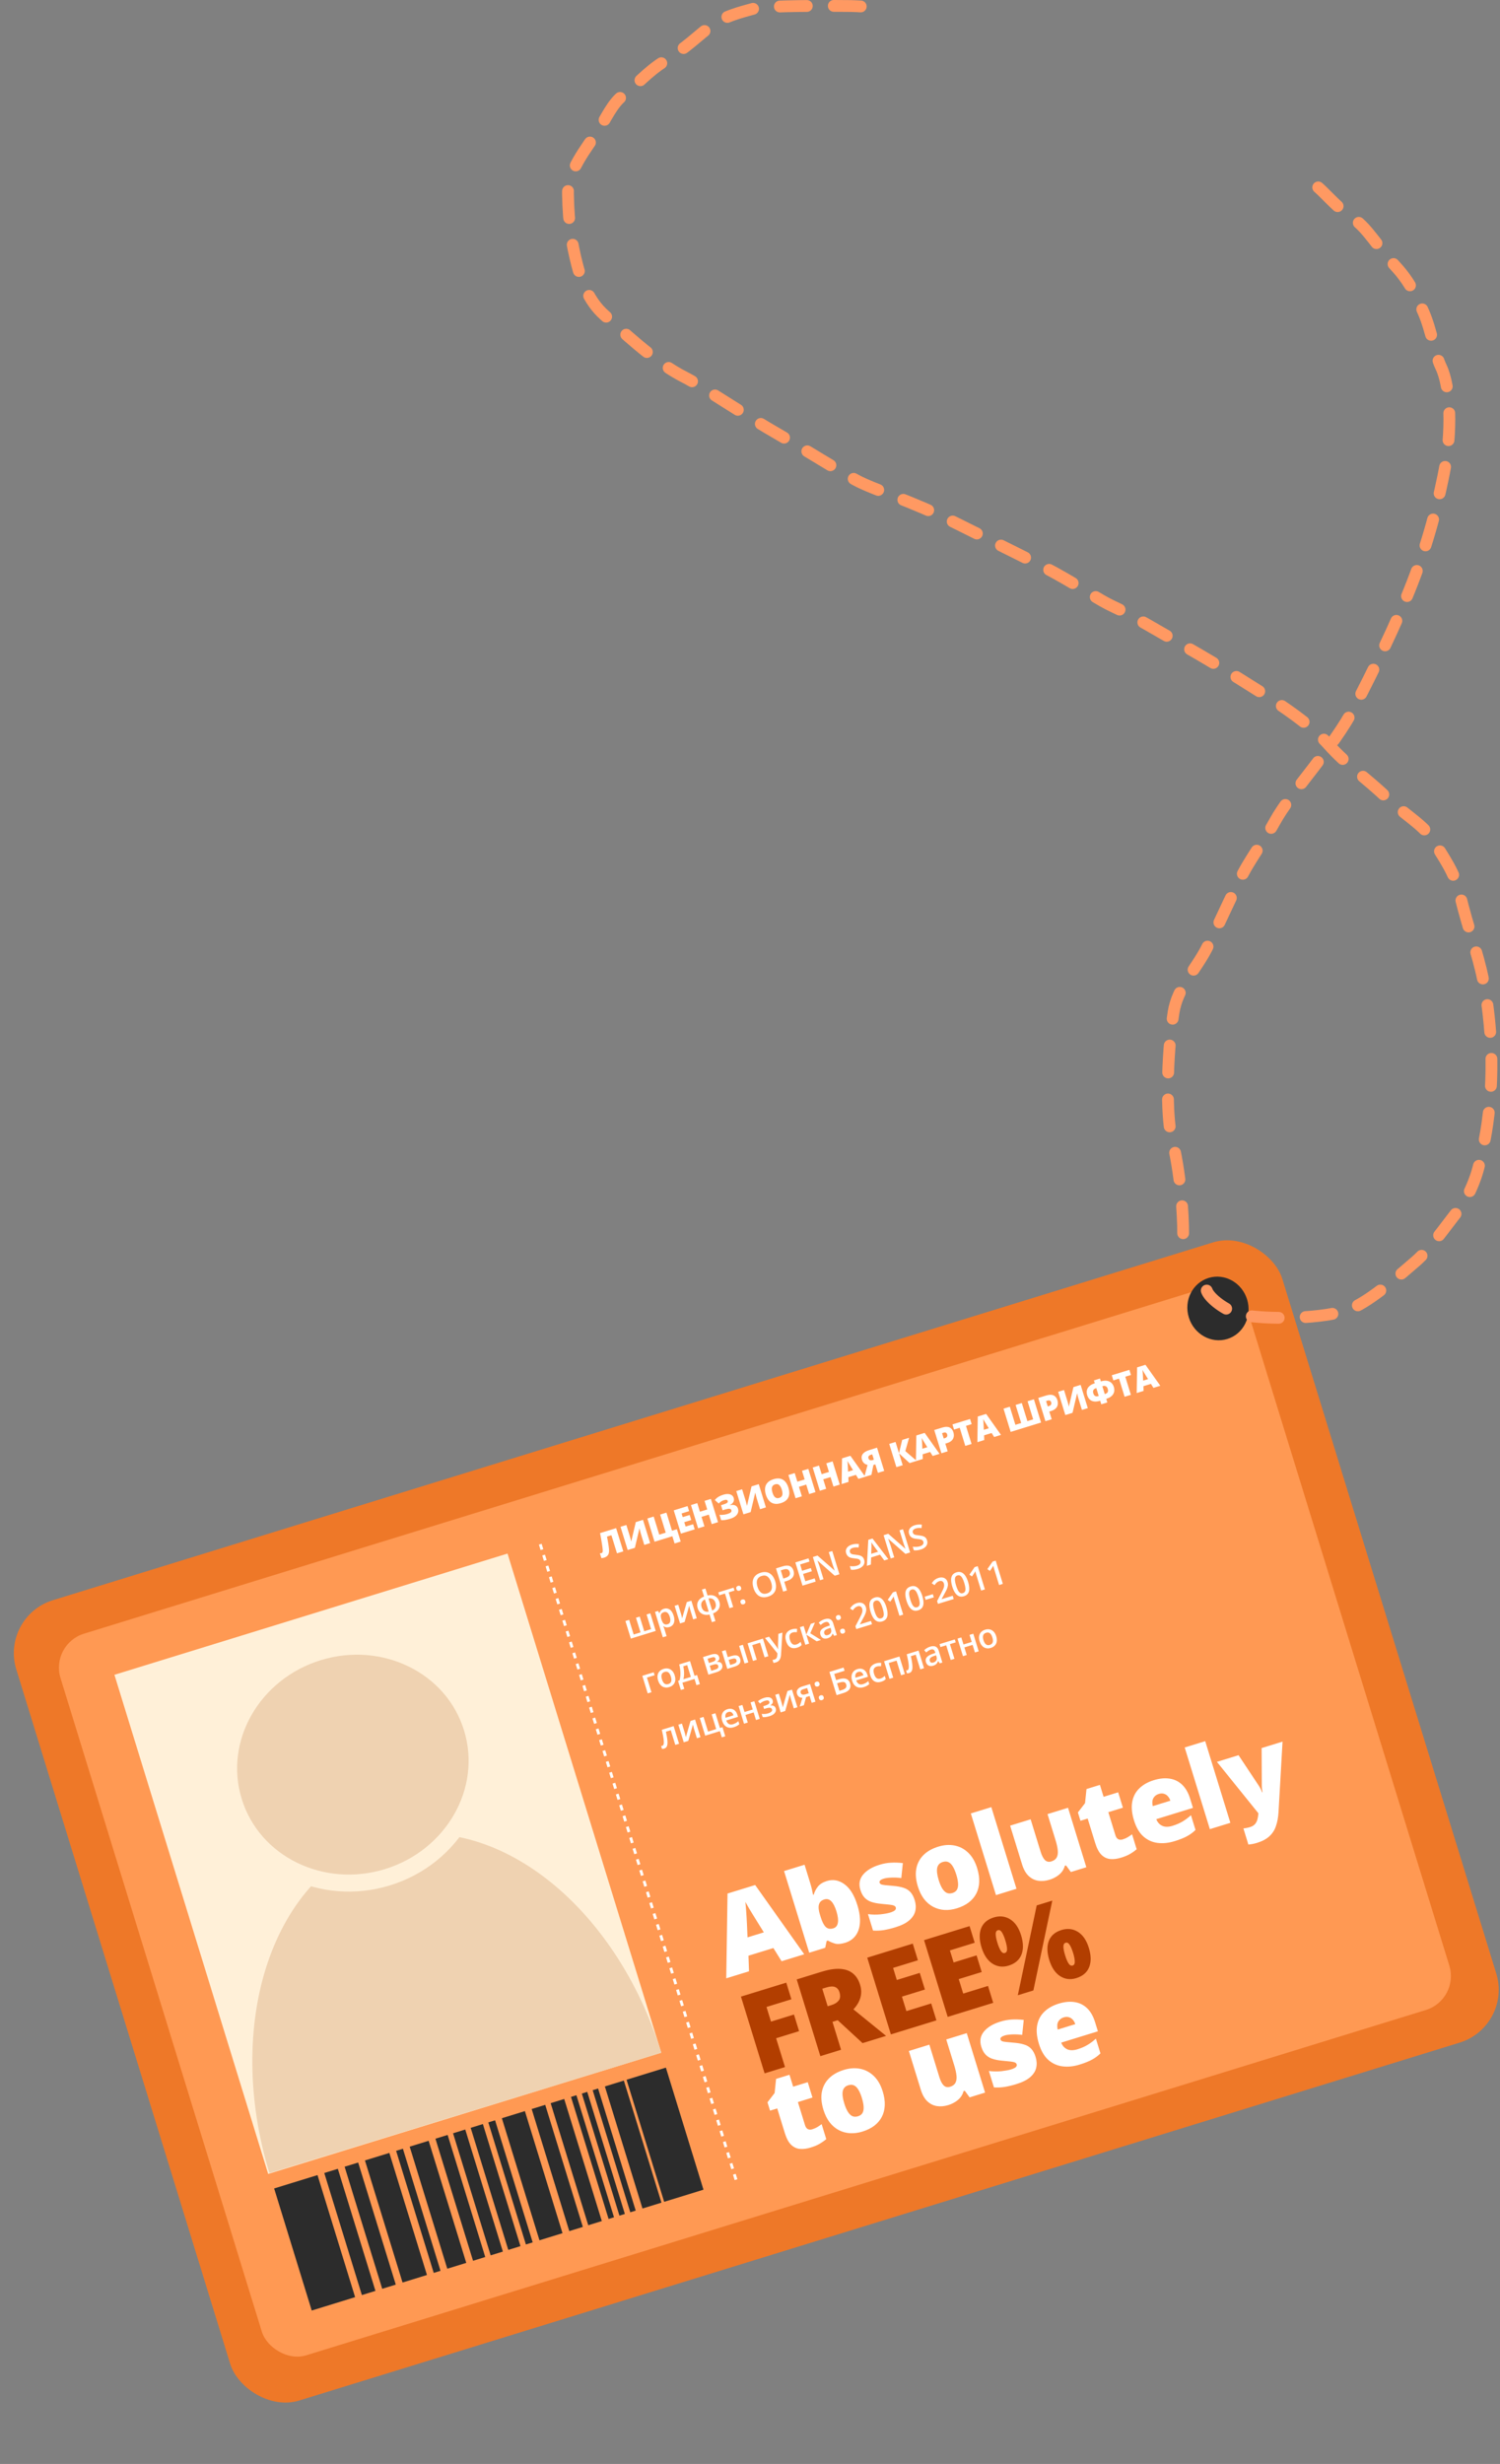
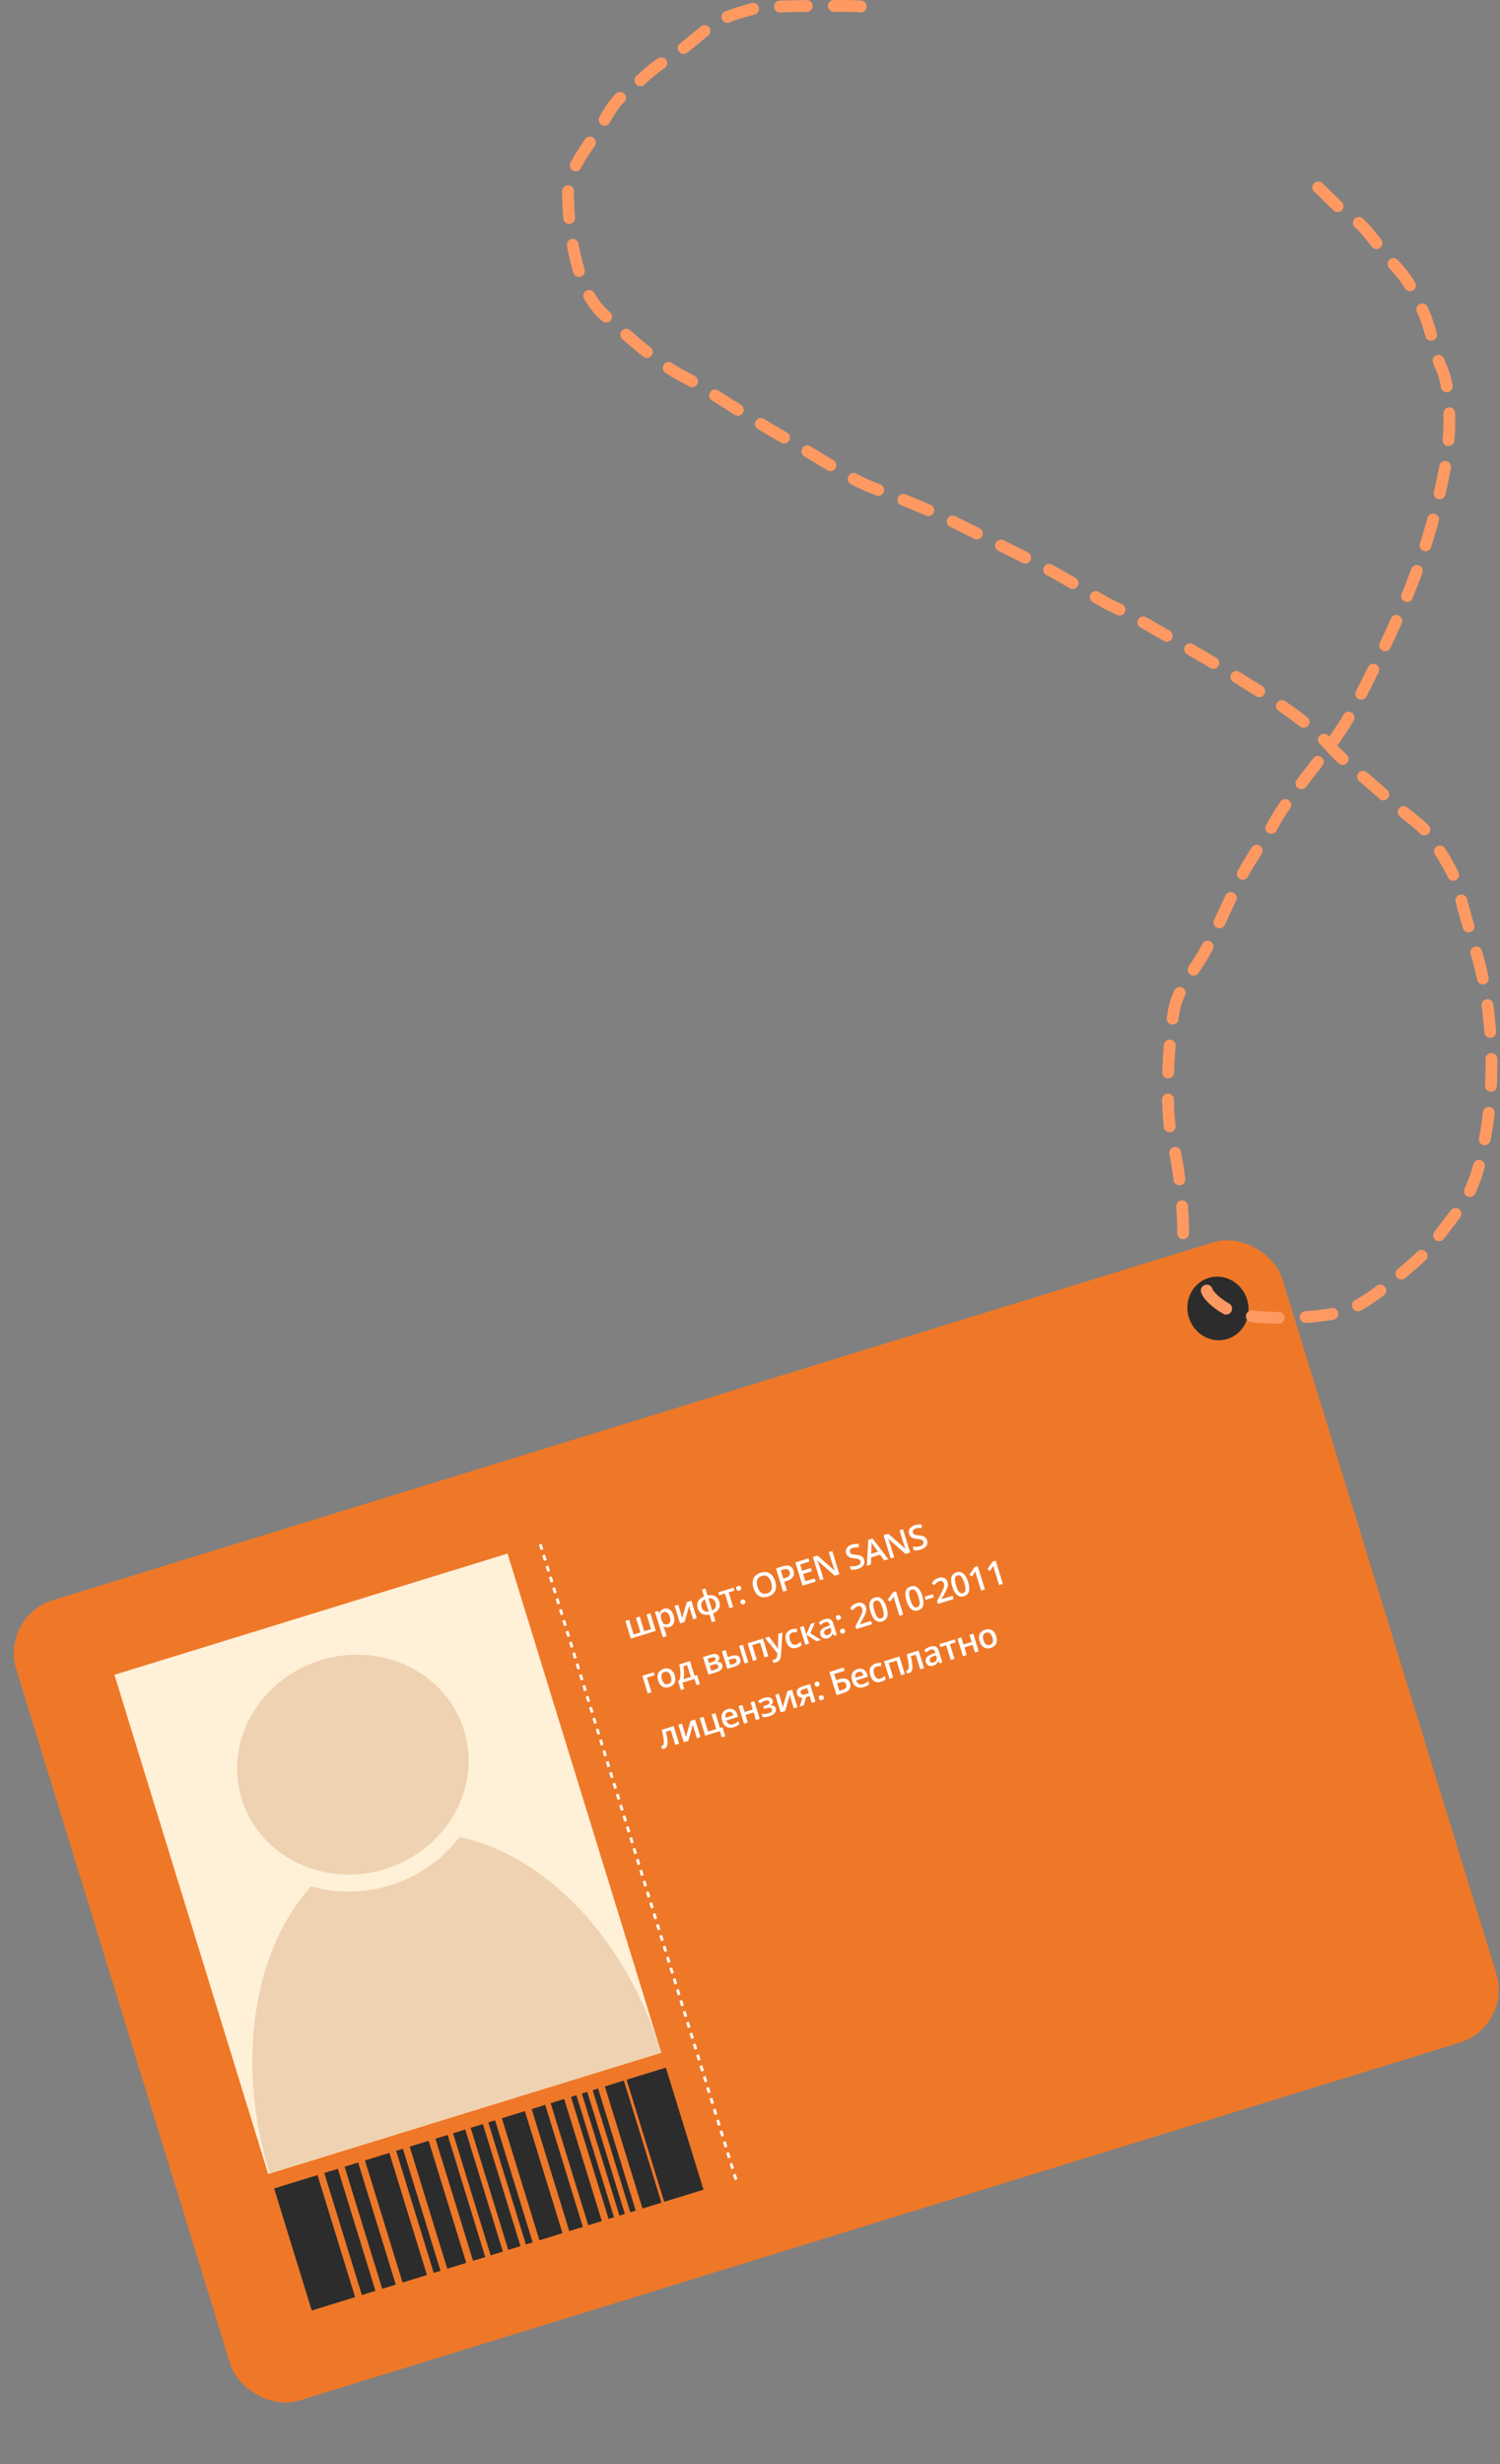
<svg xmlns="http://www.w3.org/2000/svg" width="890" height="1461" viewBox="0 0 890 1461" fill="none">
  <rect x="0" y="0" width="890" height="1461" fill="#808080" stroke="none" />
  <rect x="0" y="958.511" width="786.063" height="496.549" rx="32.823" transform="rotate(-17.13 0 958.511)" fill="#EE7828" />
-   <rect x="29.709" y="974.894" width="737.249" height="447.736" rx="21.04" transform="rotate(-17.13 29.709 974.894)" fill="#FF9953" />
  <rect x="67.895" y="993.066" width="244.067" height="309.712" transform="rotate(-17.13 67.895 993.066)" fill="#FFF0D8" />
  <path d="M159.857 1288.54C153.343 1267.31 149.899 1245.35 149.722 1223.94C149.545 1202.52 152.639 1182.07 158.827 1163.74C165.016 1145.41 174.177 1129.56 185.788 1117.1C197.399 1104.65 211.233 1095.83 226.499 1091.14C241.765 1086.45 258.165 1086 274.763 1089.8C291.36 1093.59 307.83 1101.57 323.231 1113.28C338.633 1124.98 352.665 1140.18 364.526 1158.01C376.387 1175.84 385.845 1195.95 392.359 1217.18L276.108 1252.86L159.857 1288.54Z" fill="#EFD2B1" />
  <path d="M188.795 979.581C227.593 967.623 268.696 987.372 280.146 1024.52C291.596 1061.67 268.743 1101.13 229.945 1113.09C191.147 1125.05 150.044 1105.3 138.594 1068.15C127.144 1031 149.997 991.54 188.795 979.581Z" fill="#EFD2B1" stroke="#FFF0D8" stroke-width="10.099" />
-   <path d="M369.819 919.89L366.077 921.043L362.768 910.308L360.139 911.119C360.253 911.647 360.373 912.247 360.497 912.917C360.619 913.582 360.738 914.267 360.853 914.975C360.972 915.675 361.077 916.351 361.168 917.004C361.259 917.657 361.323 918.232 361.36 918.73C361.431 919.541 361.389 920.266 361.235 920.905C361.088 921.542 360.785 922.089 360.328 922.547C359.87 923.005 359.211 923.366 358.35 923.631C358.074 923.717 357.81 923.777 357.56 923.813C357.309 923.849 357.065 923.869 356.825 923.874L355.939 921C356.126 921.004 356.298 921.003 356.454 920.996C356.608 920.983 356.764 920.952 356.921 920.903C357.128 920.839 357.292 920.724 357.412 920.556C357.539 920.386 357.609 920.079 357.624 919.634C357.644 919.187 357.595 918.525 357.476 917.647C357.443 917.361 357.385 916.938 357.302 916.379C357.217 915.814 357.111 915.148 356.985 914.382C356.865 913.614 356.724 912.776 356.562 911.87C356.406 910.962 356.236 910.02 356.052 909.045L365.572 906.111L369.819 919.89ZM368.173 905.309L371.642 904.24L373.585 910.545C373.672 910.828 373.761 911.127 373.852 911.443C373.94 911.753 374.025 912.061 374.105 912.366C374.186 912.672 374.258 912.962 374.323 913.238C374.387 913.514 374.439 913.76 374.477 913.975L374.553 913.952L377.24 902.514L381.51 901.198L385.757 914.977L382.279 916.049L380.44 910.083C380.361 909.826 380.274 909.533 380.179 909.204C380.091 908.873 380 908.533 379.906 908.184C379.819 907.832 379.735 907.494 379.655 907.167C379.581 906.839 379.52 906.552 379.472 906.305L379.387 906.331L376.699 917.769L372.42 919.088L368.173 905.309ZM401.621 906.744L403.884 914.086L400.255 915.205L398.934 910.916L388.359 914.176L384.112 900.396L387.853 899.243L391.159 909.969L394.986 908.789L391.68 898.063L395.422 896.91L398.728 907.636L401.621 906.744ZM412.195 906.829L404.014 909.35L399.767 895.571L407.948 893.049L408.869 896.037L404.411 897.411L405.079 899.579L409.207 898.306L410.128 901.294L406 902.567L406.802 905.168L411.26 903.794L412.195 906.829ZM426.031 902.564L422.29 903.717L420.558 898.1L416.232 899.433L417.964 905.051L414.222 906.204L409.975 892.425L413.716 891.271L415.291 896.38L419.617 895.046L418.043 889.938L421.784 888.785L426.031 902.564ZM435.314 888.144C435.594 889.055 435.539 889.87 435.149 890.589C434.764 891.306 434.075 891.918 433.082 892.423L433.105 892.499C434.414 892.213 435.465 892.264 436.259 892.652C437.057 893.032 437.598 893.681 437.881 894.598C438.129 895.402 438.125 896.184 437.871 896.944C437.623 897.701 437.123 898.389 436.37 899.006C435.618 899.623 434.613 900.125 433.357 900.513C432.163 900.881 431.111 901.129 430.201 901.258C429.298 901.385 428.523 901.428 427.877 901.386L426.89 898.182C427.331 898.252 427.824 898.279 428.37 898.262C428.919 898.237 429.466 898.182 430.011 898.097C430.554 898.005 431.036 897.894 431.457 897.765C432.525 897.435 433.244 897.09 433.614 896.728C433.991 896.364 434.101 895.931 433.947 895.429C433.803 894.964 433.43 894.7 432.826 894.639C432.226 894.569 431.402 894.696 430.353 895.019L428.732 895.519L427.802 892.503L429.253 892.055C430.045 891.811 430.635 891.582 431.022 891.366C431.416 891.148 431.661 890.928 431.758 890.706C431.855 890.483 431.861 890.237 431.778 889.967C431.677 889.64 431.445 889.433 431.081 889.346C430.723 889.256 430.186 889.322 429.47 889.543C428.898 889.719 428.354 889.973 427.836 890.304C427.324 890.627 426.867 891.033 426.467 891.521L424.113 889.44C424.53 888.94 424.972 888.5 425.44 888.122C425.909 887.744 426.448 887.406 427.058 887.108C427.668 886.81 428.397 886.53 429.245 886.268C430.282 885.949 431.219 885.821 432.058 885.886C432.903 885.949 433.606 886.176 434.167 886.568C434.726 886.953 435.108 887.478 435.314 888.144ZM436.856 884.139L440.324 883.07L442.268 889.376C442.355 889.658 442.444 889.958 442.534 890.274C442.623 890.584 442.707 890.891 442.788 891.197C442.868 891.502 442.94 891.793 443.005 892.069C443.069 892.345 443.121 892.591 443.16 892.806L443.235 892.782L445.923 881.345L450.192 880.029L454.439 893.808L450.961 894.88L449.123 888.914C449.043 888.656 448.956 888.363 448.862 888.035C448.774 887.704 448.683 887.364 448.589 887.014C448.501 886.663 448.417 886.324 448.337 885.998C448.264 885.67 448.203 885.382 448.154 885.136L448.069 885.162L445.382 896.6L441.103 897.919L436.856 884.139ZM467.805 882.124C468.132 883.186 468.302 884.193 468.313 885.146C468.329 886.09 468.164 886.96 467.817 887.755C467.471 888.55 466.925 889.248 466.182 889.848C465.436 890.443 464.473 890.922 463.291 891.286C462.135 891.643 461.082 891.785 460.131 891.713C459.184 891.634 458.342 891.367 457.603 890.913C456.863 890.453 456.226 889.828 455.693 889.035C455.16 888.243 454.728 887.31 454.397 886.236C453.955 884.803 453.807 883.486 453.953 882.285C454.104 881.076 454.586 880.03 455.401 879.146C456.213 878.255 457.392 877.572 458.938 877.096C460.509 876.611 461.875 876.51 463.035 876.793C464.202 877.073 465.178 877.673 465.964 878.594C466.75 879.514 467.364 880.691 467.805 882.124ZM458.324 885.046C458.579 885.875 458.893 886.56 459.266 887.098C459.638 887.637 460.078 888.004 460.585 888.198C461.092 888.393 461.676 888.389 462.336 888.185C463.021 887.974 463.515 887.646 463.818 887.202C464.128 886.756 464.278 886.207 464.27 885.556C464.269 884.903 464.14 884.162 463.884 883.332C463.501 882.088 462.99 881.169 462.353 880.574C461.716 879.979 460.891 879.838 459.879 880.149C459.207 880.357 458.714 880.687 458.4 881.142C458.092 881.595 457.937 882.152 457.934 882.813C457.938 883.472 458.068 884.217 458.324 885.046ZM483.846 884.744L480.105 885.898L478.373 880.28L474.047 881.614L475.778 887.231L472.037 888.384L467.79 874.605L471.531 873.452L473.106 878.56L477.432 877.227L475.857 872.118L479.599 870.965L483.846 884.744ZM498.258 880.302L494.516 881.456L492.784 875.838L488.458 877.172L490.19 882.789L486.448 883.942L482.201 870.163L485.943 869.01L487.517 874.118L491.843 872.785L490.269 867.676L494.01 866.523L498.258 880.302ZM509.314 876.895L507.839 874.521L503.362 875.901L503.461 878.699L499.37 879.96L499.601 864.738L504.568 863.207L513.385 875.64L509.314 876.895ZM506.125 871.706L504.834 869.627C504.696 869.401 504.497 869.081 504.238 868.665C503.977 868.243 503.713 867.809 503.444 867.362C503.18 866.906 502.968 866.531 502.808 866.237C502.849 866.568 502.887 866.983 502.924 867.481C502.964 867.97 502.998 868.459 503.024 868.946C503.057 869.432 503.079 869.838 503.09 870.164L503.194 872.609L506.125 871.706ZM518.221 868.659L517.042 874.513L512.82 875.814L514.743 868.626C514.3 868.529 513.861 868.365 513.425 868.135C512.996 867.902 512.608 867.582 512.262 867.172C511.914 866.757 511.643 866.235 511.449 865.606C511.035 864.262 511.19 863.103 511.915 862.129C512.64 861.156 513.939 860.381 515.811 859.803L520.383 858.395L524.63 872.174L520.907 873.321L519.361 868.307L518.221 868.659ZM517.528 862.36L516.737 862.604C516.221 862.763 515.849 862.96 515.619 863.196C515.387 863.426 515.251 863.667 515.212 863.92C515.178 864.165 515.194 864.397 515.262 864.617C515.461 865.264 515.785 865.656 516.233 865.793C516.682 865.931 517.204 865.907 517.801 865.723L518.499 865.508L517.528 862.36ZM543.905 866.233L539.692 867.532L533.449 861.808L535.601 868.792L531.859 869.946L527.612 856.166L531.354 855.013L533.411 861.686L535.294 853.799L539.384 852.538L537.161 860.427L543.905 866.233ZM553.387 863.31L551.912 860.937L547.435 862.317L547.534 865.114L543.443 866.375L543.674 851.154L548.641 849.623L557.458 862.056L553.387 863.31ZM550.198 858.122L548.907 856.043C548.769 855.817 548.57 855.496 548.311 855.081C548.05 854.659 547.786 854.224 547.517 853.777C547.253 853.322 547.041 852.947 546.882 852.652C546.922 852.984 546.96 853.399 546.997 853.897C547.038 854.386 547.071 854.875 547.098 855.362C547.13 855.847 547.152 856.253 547.163 856.58L547.267 859.025L550.198 858.122ZM559.093 846.463C560.84 845.925 562.264 845.902 563.365 846.395C564.473 846.886 565.243 847.832 565.675 849.234C565.868 849.862 565.963 850.493 565.959 851.127C565.961 851.76 565.828 852.365 565.559 852.943C565.296 853.52 564.869 854.043 564.278 854.515C563.694 854.984 562.911 855.369 561.931 855.672L560.885 855.994L562.294 860.565L558.571 861.713L554.324 847.933L559.093 846.463ZM559.935 849.496L558.973 849.792L559.949 852.959L560.685 852.733C561.005 852.634 561.287 852.488 561.531 852.296C561.772 852.098 561.937 851.851 562.025 851.556C562.117 851.252 562.099 850.893 561.971 850.478C561.838 850.045 561.6 849.733 561.259 849.542C560.917 849.345 560.475 849.329 559.935 849.496ZM576.46 856.199L572.737 857.346L569.428 846.611L566.064 847.648L565.125 844.604L575.568 841.385L576.507 844.429L573.151 845.464L576.46 856.199ZM589.853 852.071L588.379 849.697L583.902 851.077L584 853.875L579.91 855.135L580.141 839.914L585.108 838.383L593.925 850.816L589.853 852.071ZM586.665 846.882L585.374 844.803C585.235 844.577 585.037 844.257 584.778 843.841C584.517 843.419 584.253 842.985 583.984 842.538C583.72 842.082 583.508 841.707 583.348 841.412C583.389 841.744 583.427 842.159 583.463 842.657C583.504 843.146 583.538 843.635 583.564 844.122C583.597 844.607 583.619 845.013 583.63 845.34L583.734 847.785L586.665 846.882ZM617.696 843.489L599.666 849.046L595.419 835.267L599.16 834.114L602.466 844.839L605.906 843.779L602.6 833.053L606.267 831.923L609.573 842.649L613.003 841.592L609.697 830.866L613.449 829.71L617.696 843.489ZM620.801 827.444C622.547 826.905 623.971 826.882 625.073 827.376C626.181 827.867 626.95 828.813 627.382 830.214C627.576 830.842 627.671 831.474 627.667 832.108C627.669 832.74 627.536 833.345 627.267 833.924C627.004 834.5 626.577 835.024 625.986 835.495C625.401 835.964 624.619 836.35 623.639 836.652L622.593 836.974L624.002 841.545L620.279 842.693L616.032 828.914L620.801 827.444ZM621.642 830.476L620.681 830.773L621.657 833.939L622.392 833.713C622.713 833.614 622.995 833.469 623.238 833.277C623.48 833.078 623.645 832.831 623.733 832.536C623.825 832.232 623.807 831.873 623.679 831.459C623.545 831.025 623.308 830.713 622.967 830.522C622.624 830.325 622.183 830.31 621.642 830.476ZM627.841 825.273L631.31 824.204L633.253 830.51C633.341 830.793 633.429 831.092 633.52 831.408C633.609 831.718 633.693 832.026 633.773 832.331C633.854 832.636 633.926 832.927 633.991 833.203C634.055 833.479 634.107 833.725 634.145 833.94L634.221 833.917L636.908 822.479L641.178 821.163L645.425 834.942L641.947 836.014L640.108 830.048C640.029 829.791 639.942 829.497 639.848 829.169C639.759 828.838 639.668 828.498 639.574 828.149C639.487 827.797 639.403 827.458 639.323 827.132C639.249 826.804 639.188 826.517 639.14 826.27L639.055 826.296L636.368 837.734L632.089 839.053L627.841 825.273ZM652.654 817.409L653.177 819.106C654.628 818.658 655.878 818.538 656.925 818.745C657.971 818.945 658.822 819.375 659.479 820.032C660.136 820.69 660.604 821.471 660.882 822.376C661.095 823.067 661.188 823.757 661.16 824.447C661.132 825.137 660.95 825.798 660.615 826.431C660.281 827.064 659.767 827.642 659.075 828.165C658.381 828.682 657.478 829.112 656.366 829.454L657.02 831.575L653.429 832.682L652.775 830.561C651.644 830.91 650.649 831.072 649.788 831.048C648.926 831.018 648.183 830.841 647.56 830.517C646.936 830.187 646.416 829.741 646.003 829.181C645.594 828.612 645.277 827.963 645.052 827.234C644.852 826.587 644.762 825.927 644.782 825.254C644.801 824.58 644.971 823.926 645.291 823.29C645.612 822.655 646.12 822.072 646.816 821.541C647.513 821.01 648.436 820.567 649.586 820.212L649.063 818.516L652.654 817.409ZM650.463 823.059C649.797 823.264 649.316 823.533 649.019 823.865C648.727 824.189 648.565 824.545 648.533 824.933C648.507 825.32 648.557 825.714 648.681 826.116C648.82 826.568 649.006 826.958 649.237 827.286C649.473 827.605 649.803 827.817 650.227 827.92C650.649 828.017 651.209 827.958 651.907 827.743L650.463 823.059ZM654.054 821.952L655.498 826.636C656.176 826.427 656.663 826.164 656.957 825.846C657.249 825.522 657.406 825.16 657.428 824.762C657.447 824.356 657.387 823.928 657.248 823.475C657.12 823.061 656.928 822.704 656.67 822.405C656.419 822.104 656.08 821.906 655.651 821.811C655.227 821.707 654.695 821.754 654.054 821.952ZM670.987 827.064L667.264 828.211L663.955 817.476L660.59 818.513L659.652 815.469L670.095 812.25L671.033 815.294L667.678 816.329L670.987 827.064ZM684.38 822.936L682.905 820.562L678.429 821.942L678.527 824.74L674.437 826L674.668 810.779L679.635 809.248L688.452 821.681L684.38 822.936ZM681.191 817.747L679.9 815.668C679.762 815.442 679.563 815.121 679.305 814.706C679.044 814.284 678.779 813.849 678.511 813.402C678.247 812.947 678.035 812.572 677.875 812.277C677.915 812.609 677.954 813.024 677.99 813.522C678.031 814.011 678.065 814.5 678.091 814.987C678.124 815.472 678.145 815.878 678.157 816.205L678.26 818.65L681.191 817.747Z" fill="white" />
  <line x1="436.699" y1="1292.43" x2="320.437" y2="915.227" stroke="white" stroke-width="1.683" stroke-dasharray="3.37 3.37" />
  <rect x="162.652" y="1297.64" width="26.931" height="75.745" transform="rotate(-17.13 162.652 1297.64)" fill="#2C2C2C" />
  <rect x="192.409" y="1288.47" width="8.416" height="75.745" transform="rotate(-17.13 192.409 1288.47)" fill="#2C2C2C" />
  <rect x="204.474" y="1284.75" width="8.416" height="75.745" transform="rotate(-17.13 204.474 1284.75)" fill="#2C2C2C" />
  <rect x="216.537" y="1281.03" width="15.149" height="75.745" transform="rotate(-17.13 216.537 1281.03)" fill="#2C2C2C" />
  <rect x="235.036" y="1275.33" width="4.208" height="75.745" transform="rotate(-17.13 235.036 1275.33)" fill="#2C2C2C" />
  <rect x="243.078" y="1272.85" width="11.783" height="75.745" transform="rotate(-17.13 243.078 1272.85)" fill="#2C2C2C" />
  <rect x="258.36" y="1268.14" width="7.574" height="75.745" transform="rotate(-17.13 258.36 1268.14)" fill="#2C2C2C" />
  <rect x="268.815" y="1264.92" width="7.574" height="75.745" transform="rotate(-17.13 268.815 1264.92)" fill="#2C2C2C" />
  <rect x="279.271" y="1261.69" width="7.574" height="75.745" transform="rotate(-17.13 279.271 1261.69)" fill="#2C2C2C" />
  <rect x="289.726" y="1258.47" width="4.208" height="75.745" transform="rotate(-17.13 289.726 1258.47)" fill="#2C2C2C" />
  <rect x="297.769" y="1255.99" width="14.307" height="75.745" transform="rotate(-17.13 297.769 1255.99)" fill="#2C2C2C" />
  <rect x="315.463" y="1250.54" width="8.416" height="75.745" transform="rotate(-17.13 315.463 1250.54)" fill="#2C2C2C" />
  <rect x="326.723" y="1247.07" width="8.416" height="75.745" transform="rotate(-17.13 326.723 1247.07)" fill="#2C2C2C" />
  <rect x="338.787" y="1243.35" width="3.366" height="75.745" transform="rotate(-17.13 338.787 1243.35)" fill="#2C2C2C" />
  <rect x="345.221" y="1241.37" width="3.366" height="75.745" transform="rotate(-17.13 345.221 1241.37)" fill="#2C2C2C" />
  <rect x="351.655" y="1239.38" width="3.366" height="75.745" transform="rotate(-17.13 351.655 1239.38)" fill="#2C2C2C" />
  <rect x="358.894" y="1237.15" width="11.783" height="75.745" transform="rotate(-17.13 358.894 1237.15)" fill="#2C2C2C" />
  <rect x="371.762" y="1233.18" width="24.407" height="75.745" transform="rotate(-17.13 371.762 1233.18)" fill="#2C2C2C" />
-   <path d="M463.733 1162.91L458.864 1155.08L444.083 1159.63L444.409 1168.87L430.904 1173.03L431.667 1122.77L448.066 1117.72L477.176 1158.77L463.733 1162.91ZM453.205 1145.78L448.943 1138.92C448.486 1138.17 447.83 1137.11 446.976 1135.74C446.115 1134.35 445.241 1132.91 444.355 1131.44C443.483 1129.93 442.783 1128.7 442.256 1127.72C442.389 1128.82 442.515 1130.19 442.636 1131.83C442.771 1133.45 442.882 1135.06 442.969 1136.67C443.076 1138.27 443.149 1139.61 443.186 1140.69L443.528 1148.76L453.205 1145.78ZM477.376 1105.69L480.752 1116.64C481.136 1117.89 481.462 1119.09 481.731 1120.26C481.993 1121.4 482.215 1122.49 482.398 1123.53L482.834 1123.39C483.305 1121.68 484.124 1120.1 485.29 1118.65C486.45 1117.18 488.222 1116.08 490.608 1115.34C494.28 1114.21 497.757 1114.84 501.04 1117.24C504.343 1119.63 506.902 1123.77 508.718 1129.66C509.952 1133.66 510.452 1137.2 510.217 1140.27C509.976 1143.32 509.095 1145.84 507.573 1147.83C506.066 1149.8 504.036 1151.17 501.485 1151.96C498.995 1152.72 496.966 1152.88 495.397 1152.44C493.842 1151.96 492.455 1151.37 491.235 1150.65L490.489 1150.88L489.624 1154.93L480.133 1157.86L465.209 1109.44L477.376 1105.69ZM489.103 1126.27C487.982 1126.61 487.139 1127.15 486.573 1127.9C486.007 1128.64 485.717 1129.62 485.703 1130.82C485.683 1132.01 485.932 1133.44 486.449 1135.12L486.977 1136.84C487.821 1139.57 488.811 1141.5 489.946 1142.6C491.102 1143.7 492.624 1143.96 494.512 1143.37C495.943 1142.93 496.816 1141.86 497.129 1140.15C497.443 1138.44 497.165 1136.17 496.295 1133.35C495.426 1130.53 494.4 1128.53 493.218 1127.35C492.03 1126.15 490.658 1125.79 489.103 1126.27ZM542.735 1126.7C543.425 1128.94 543.538 1131.08 543.073 1133.11C542.608 1135.14 541.426 1136.98 539.528 1138.63C537.65 1140.28 534.927 1141.65 531.359 1142.75C528.849 1143.52 526.557 1144.08 524.482 1144.43C522.428 1144.76 520.266 1144.86 517.997 1144.72L514.995 1134.98C517.528 1135.31 520.016 1135.35 522.459 1135.1C524.896 1134.83 526.779 1134.48 528.106 1134.08C529.475 1133.65 530.426 1133.2 530.959 1132.72C531.506 1132.21 531.687 1131.65 531.502 1131.05C531.342 1130.53 530.99 1130.17 530.446 1129.95C529.916 1129.7 529.027 1129.51 527.781 1129.37C526.555 1129.23 524.832 1129.05 522.612 1128.85C520.412 1128.64 518.512 1128.26 516.911 1127.71C515.331 1127.15 514.014 1126.31 512.962 1125.18C511.91 1124.05 511.086 1122.52 510.492 1120.59C509.43 1117.15 509.959 1114.15 512.077 1111.59C514.195 1109.03 517.443 1107.07 521.82 1105.72C524.144 1105 526.412 1104.59 528.626 1104.48C530.833 1104.34 533.186 1104.42 535.686 1104.72L534.773 1113.59C532.788 1113.33 530.829 1113.25 528.898 1113.32C526.967 1113.39 525.472 1113.59 524.414 1113.92C523.46 1114.21 522.762 1114.56 522.32 1114.97C521.878 1115.38 521.731 1115.82 521.878 1116.3C522.012 1116.74 522.307 1117.07 522.762 1117.29C523.238 1117.51 524.051 1117.67 525.202 1117.8C526.352 1117.92 528.024 1118.07 530.217 1118.26C532.527 1118.46 534.492 1118.83 536.114 1119.37C537.75 1119.89 539.098 1120.73 540.157 1121.88C541.236 1123.02 542.095 1124.63 542.735 1126.7ZM579.794 1107.75C580.702 1110.7 581.103 1113.44 580.997 1115.97C580.891 1118.5 580.311 1120.78 579.255 1122.81C578.2 1124.84 576.707 1126.59 574.778 1128.07C572.843 1129.53 570.506 1130.68 567.768 1131.53C565.216 1132.31 562.751 1132.64 560.371 1132.51C558.006 1132.36 555.795 1131.74 553.739 1130.67C551.682 1129.6 549.867 1128.06 548.292 1126.05C546.738 1124.03 545.508 1121.54 544.6 1118.6C543.397 1114.7 543.086 1111.18 543.666 1108.05C544.266 1104.91 545.666 1102.23 547.866 1100.01C550.086 1097.78 553.032 1096.1 556.704 1094.97C560.086 1093.93 563.311 1093.7 566.381 1094.3C569.45 1094.9 572.147 1096.32 574.472 1098.56C576.818 1100.79 578.592 1103.85 579.794 1107.75ZM556.953 1114.79C557.574 1116.8 558.274 1118.45 559.055 1119.73C559.83 1120.99 560.713 1121.87 561.704 1122.36C562.71 1122.82 563.846 1122.85 565.111 1122.46C566.376 1122.07 567.274 1121.41 567.803 1120.48C568.326 1119.52 568.543 1118.31 568.453 1116.83C568.377 1115.34 568.029 1113.58 567.409 1111.57C566.789 1109.56 566.094 1107.93 565.326 1106.69C564.579 1105.44 563.715 1104.6 562.737 1104.15C561.779 1103.69 560.657 1103.67 559.371 1104.06C557.525 1104.63 556.423 1105.81 556.066 1107.6C555.731 1109.39 556.026 1111.78 556.953 1114.79ZM603.114 1119.95L590.947 1123.7L576.023 1075.28L588.19 1071.53L603.114 1119.95ZM633.697 1071.92L644.564 1107.18L635.384 1110.01L632.507 1106.09L631.791 1106.31C631.43 1107.71 630.804 1108.96 629.914 1110.06C629.038 1111.12 627.977 1112.03 626.731 1112.77C625.491 1113.54 624.145 1114.15 622.693 1114.6C620.39 1115.31 618.168 1115.5 616.026 1115.19C613.905 1114.87 612 1113.92 610.313 1112.35C608.646 1110.77 607.349 1108.48 606.421 1105.47L599.343 1082.51L611.51 1078.76L617.447 1098.02C618.15 1100.3 619.009 1101.95 620.023 1102.95C621.051 1103.93 622.312 1104.19 623.806 1103.73C625.341 1103.25 626.396 1102.47 626.97 1101.39C627.565 1100.3 627.779 1098.89 627.612 1097.17C627.445 1095.45 627.003 1093.43 626.287 1091.1L621.53 1075.67L633.697 1071.92ZM666.189 1090.66C667.289 1090.32 668.26 1089.9 669.102 1089.39C669.945 1088.88 670.81 1088.3 671.697 1087.64L674.43 1096.51C673.281 1097.5 672.015 1098.4 670.63 1099.21C669.272 1100.04 667.442 1100.81 665.139 1101.52C662.857 1102.22 660.736 1102.49 658.776 1102.32C656.81 1102.13 655.067 1101.3 653.549 1099.84C652.045 1098.35 650.803 1096.02 649.825 1092.84L645.346 1078.31L641.083 1079.63L639.558 1074.68L643.793 1069.18L644.653 1060.81L652.619 1058.35L654.796 1065.42L663.447 1062.75L666.257 1071.87L657.606 1074.53L661.836 1088.26C662.188 1089.4 662.743 1090.17 663.503 1090.57C664.257 1090.95 665.152 1090.98 666.189 1090.66ZM684.541 1055.57C687.964 1054.51 691.105 1054.2 693.966 1054.64C696.819 1055.05 699.288 1056.25 701.372 1058.22C703.456 1060.19 705.051 1062.97 706.157 1066.55L707.826 1071.97L686.074 1078.67C686.747 1080.49 687.899 1081.79 689.529 1082.58C691.179 1083.37 693.249 1083.38 695.739 1082.61C697.938 1081.93 699.883 1081.1 701.574 1080.1C703.286 1079.09 704.977 1077.83 706.645 1076.32L709.34 1085.06C707.914 1086.48 706.259 1087.71 704.374 1088.74C702.49 1089.78 700.013 1090.77 696.942 1091.71C693.395 1092.81 690.026 1093.15 686.835 1092.75C683.645 1092.35 680.831 1091.07 678.395 1088.91C675.979 1086.75 674.128 1083.58 672.843 1079.41C671.539 1075.18 671.194 1071.48 671.808 1068.32C672.416 1065.13 673.826 1062.48 676.037 1060.37C678.242 1058.24 681.076 1056.63 684.541 1055.57ZM687.528 1063.71C686.096 1064.15 685.034 1064.98 684.34 1066.19C683.661 1067.38 683.535 1068.96 683.964 1070.94L694.42 1067.72C694.079 1066.69 693.581 1065.81 692.924 1065.08C692.268 1064.35 691.479 1063.85 690.558 1063.59C689.658 1063.33 688.648 1063.36 687.528 1063.71ZM730.017 1080.84L717.85 1084.59L702.926 1036.17L715.093 1032.42L730.017 1080.84ZM722.045 1044.69L734.866 1040.74L747.074 1059.12C747.247 1059.39 747.442 1059.72 747.659 1060.13C747.87 1060.52 748.08 1060.95 748.289 1061.41C748.499 1061.86 748.684 1062.32 748.845 1062.77L749.094 1062.69C748.936 1061.81 748.823 1061.04 748.756 1060.38C748.703 1059.69 748.678 1059.13 748.681 1058.7L748.557 1036.52L760.973 1032.69L758.59 1074.48C758.394 1077.68 757.877 1080.46 757.04 1082.83C756.231 1085.22 754.928 1087.22 753.134 1088.84C751.366 1090.48 748.937 1091.77 745.846 1092.72C744.726 1093.07 743.742 1093.3 742.894 1093.43C742.074 1093.57 741.344 1093.67 740.704 1093.73L737.759 1084.18C738.241 1084.12 738.827 1084.03 739.517 1083.91C740.206 1083.78 740.914 1083.61 741.64 1083.39C742.988 1082.97 743.994 1082.37 744.658 1081.57C745.342 1080.77 745.816 1079.84 746.081 1078.78C746.352 1077.74 746.528 1076.66 746.608 1075.52L746.637 1075.17L722.045 1044.69ZM482.003 1262.54C483.103 1262.2 484.074 1261.78 484.916 1261.27C485.759 1260.76 486.623 1260.17 487.51 1259.51L490.244 1268.38C489.095 1269.37 487.828 1270.27 486.443 1271.09C485.086 1271.91 483.255 1272.68 480.953 1273.39C478.671 1274.1 476.55 1274.36 474.59 1274.19C472.623 1274.01 470.881 1273.18 469.362 1271.72C467.858 1270.23 466.617 1267.9 465.639 1264.72L461.16 1250.19L456.896 1251.5L455.371 1246.56L459.606 1241.06L460.466 1232.68L468.433 1230.23L470.61 1237.29L479.26 1234.63L482.071 1243.74L473.42 1246.41L477.65 1260.13C478.001 1261.27 478.557 1262.05 479.317 1262.45C480.071 1262.83 480.966 1262.86 482.003 1262.54ZM523.755 1240.13C524.663 1243.08 525.064 1245.81 524.958 1248.35C524.853 1250.88 524.272 1253.16 523.216 1255.19C522.161 1257.22 520.669 1258.97 518.74 1260.45C516.804 1261.91 514.468 1263.06 511.729 1263.91C509.178 1264.69 506.712 1265.02 504.332 1264.89C501.967 1264.73 499.756 1264.12 497.7 1263.05C495.644 1261.98 493.828 1260.44 492.254 1258.43C490.7 1256.41 489.469 1253.92 488.561 1250.98C487.359 1247.08 487.047 1243.56 487.627 1240.43C488.227 1237.29 489.627 1234.61 491.827 1232.39C494.047 1230.16 496.994 1228.48 500.666 1227.35C504.047 1226.31 507.272 1226.08 510.342 1226.68C513.411 1227.28 516.108 1228.7 518.433 1230.93C520.779 1233.16 522.553 1236.23 523.755 1240.13ZM500.915 1247.17C501.535 1249.18 502.235 1250.83 503.017 1252.11C503.791 1253.37 504.674 1254.25 505.666 1254.74C506.671 1255.2 507.807 1255.23 509.072 1254.84C510.338 1254.45 511.235 1253.79 511.765 1252.86C512.288 1251.9 512.504 1250.69 512.414 1249.21C512.338 1247.72 511.99 1245.96 511.37 1243.95C510.75 1241.94 510.056 1240.31 509.287 1239.07C508.54 1237.82 507.677 1236.98 506.698 1236.53C505.74 1236.07 504.618 1236.04 503.332 1236.44C501.486 1237.01 500.384 1238.19 500.028 1239.98C499.692 1241.77 499.987 1244.16 500.915 1247.17ZM573.613 1205.55L584.48 1240.8L575.3 1243.63L572.423 1239.71L571.707 1239.93C571.346 1241.34 570.72 1242.59 569.83 1243.68C568.954 1244.75 567.893 1245.65 566.647 1246.4C565.407 1247.17 564.061 1247.78 562.609 1248.22C560.306 1248.93 558.084 1249.13 555.942 1248.81C553.821 1248.49 551.916 1247.54 550.229 1245.97C548.562 1244.4 547.265 1242.11 546.337 1239.1L539.259 1216.13L551.426 1212.38L557.363 1231.65C558.066 1233.93 558.925 1235.57 559.939 1236.58C560.967 1237.55 562.228 1237.81 563.722 1237.35C565.257 1236.88 566.312 1236.1 566.886 1235.01C567.48 1233.92 567.694 1232.52 567.528 1230.8C567.361 1229.08 566.919 1227.05 566.203 1224.73L561.446 1209.3L573.613 1205.55ZM614.47 1219.7C615.161 1221.94 615.274 1224.08 614.809 1226.1C614.344 1228.13 613.162 1229.97 611.263 1231.63C609.386 1233.27 606.663 1234.65 603.095 1235.75C600.584 1236.52 598.292 1237.08 596.217 1237.42C594.163 1237.76 592.002 1237.86 589.732 1237.72L586.73 1227.98C589.263 1228.31 591.751 1228.35 594.195 1228.1C596.632 1227.82 598.514 1227.48 599.842 1227.07C601.211 1226.65 602.162 1226.2 602.695 1225.71C603.242 1225.21 603.423 1224.65 603.237 1224.05C603.077 1223.53 602.725 1223.16 602.181 1222.94C601.651 1222.7 600.763 1222.51 599.516 1222.37C598.29 1222.22 596.567 1222.05 594.347 1221.85C592.148 1221.64 590.248 1221.26 588.647 1220.71C587.066 1220.15 585.75 1219.31 584.698 1218.18C583.645 1217.05 582.822 1215.52 582.227 1213.59C581.166 1210.15 581.694 1207.14 583.812 1204.58C585.931 1202.02 589.178 1200.07 593.556 1198.72C595.879 1198 598.148 1197.59 600.361 1197.47C602.568 1197.34 604.922 1197.42 607.421 1197.71L606.509 1206.58C604.523 1206.33 602.565 1206.24 600.634 1206.31C598.702 1206.39 597.208 1206.59 596.15 1206.91C595.196 1207.21 594.498 1207.56 594.056 1207.97C593.614 1208.38 593.466 1208.82 593.613 1209.3C593.748 1209.73 594.042 1210.06 594.497 1210.28C594.973 1210.5 595.786 1210.67 596.937 1210.79C598.088 1210.92 599.76 1211.07 601.953 1211.26C604.262 1211.45 606.228 1211.83 607.85 1212.37C609.486 1212.89 610.833 1213.72 611.892 1214.87C612.972 1216.02 613.831 1217.63 614.47 1219.7ZM628.129 1188.06C631.552 1187.01 634.693 1186.7 637.553 1187.13C640.407 1187.55 642.876 1188.74 644.96 1190.71C647.044 1192.68 648.639 1195.46 649.745 1199.05L651.414 1204.46L629.662 1211.17C630.335 1212.98 631.487 1214.28 633.116 1215.08C634.767 1215.86 636.837 1215.87 639.327 1215.11C641.526 1214.43 643.471 1213.59 645.162 1212.59C646.874 1211.59 648.564 1210.33 650.233 1208.81L652.928 1217.56C651.502 1218.97 649.847 1220.2 647.962 1221.23C646.078 1222.27 643.601 1223.26 640.53 1224.21C636.983 1225.3 633.614 1225.65 630.423 1225.24C627.233 1224.84 624.419 1223.56 621.982 1221.41C619.567 1219.24 617.716 1216.08 616.431 1211.91C615.127 1207.67 614.782 1203.98 615.396 1200.81C616.004 1197.62 617.414 1194.98 619.625 1192.86C621.83 1190.73 624.664 1189.13 628.129 1188.06ZM631.115 1196.2C629.684 1196.65 628.622 1197.47 627.928 1198.69C627.249 1199.87 627.123 1201.46 627.552 1203.44L638.007 1200.21C637.667 1199.18 637.169 1198.3 636.512 1197.57C635.856 1196.84 635.067 1196.35 634.146 1196.09C633.246 1195.82 632.236 1195.86 631.115 1196.2Z" fill="white" />
-   <path d="M465.763 1225.66L453.659 1229.39L439.636 1183.89L466.522 1175.61L469.562 1185.47L454.782 1190.03L457.457 1198.71L471.087 1194.51L474.127 1204.37L460.498 1208.57L465.763 1225.66ZM487.621 1169.1C491.749 1167.83 495.339 1167.28 498.391 1167.45C501.436 1167.61 503.95 1168.47 505.933 1170.04C507.937 1171.6 509.396 1173.86 510.311 1176.83C510.88 1178.68 511.086 1180.45 510.931 1182.16C510.775 1183.87 510.302 1185.5 509.511 1187.06C508.735 1188.6 507.685 1190.05 506.363 1191.44L525.728 1207.17L511.788 1211.47L497.039 1197.89L493.927 1198.85L499.029 1215.4L486.738 1219.19L472.716 1173.7L487.621 1169.1ZM490.302 1178.47L487.875 1179.21L491.078 1189.61L493.381 1188.9C495.269 1188.32 496.687 1187.42 497.634 1186.22C498.581 1185.02 498.726 1183.35 498.067 1181.22C497.613 1179.75 496.761 1178.75 495.509 1178.22C494.257 1177.7 492.522 1177.78 490.302 1178.47ZM555.603 1197.97L528.592 1206.29L514.57 1160.8L541.58 1152.47L544.621 1162.34L529.902 1166.87L532.108 1174.03L545.738 1169.83L548.778 1179.69L535.148 1183.9L537.796 1192.48L552.514 1187.95L555.603 1197.97ZM589.304 1187.58L562.294 1195.9L548.272 1150.41L575.282 1142.09L578.322 1151.95L563.604 1156.49L565.81 1163.64L579.439 1159.44L582.48 1169.31L568.85 1173.51L571.497 1182.1L586.216 1177.56L589.304 1187.58ZM589.614 1136.95C593.182 1135.85 596.428 1136.22 599.353 1138.04C602.299 1139.86 604.465 1143.02 605.853 1147.52C607.24 1152.02 607.308 1155.85 606.055 1159.01C604.802 1162.17 602.256 1164.34 598.419 1165.52C594.933 1166.59 591.732 1166.19 588.816 1164.32C585.919 1162.44 583.778 1159.25 582.39 1154.75C581.003 1150.25 580.921 1146.45 582.145 1143.34C583.39 1140.23 585.88 1138.1 589.614 1136.95ZM592.079 1144.51C591.187 1144.78 590.753 1145.59 590.777 1146.92C590.816 1148.22 591.155 1149.91 591.795 1151.99C592.422 1154.02 593.093 1155.61 593.808 1156.75C594.538 1157.87 595.349 1158.29 596.241 1158.01C597.133 1157.74 597.56 1156.95 597.521 1155.64C597.475 1154.31 597.133 1152.61 596.494 1150.54C595.854 1148.47 595.183 1146.88 594.48 1145.78C593.771 1144.66 592.971 1144.23 592.079 1144.51ZM624.356 1126.96L613.142 1180.23L603.9 1183.08L615.114 1129.81L624.356 1126.96ZM629.799 1144.4C633.367 1143.3 636.613 1143.66 639.538 1145.48C642.484 1147.3 644.65 1150.46 646.038 1154.96C647.419 1159.45 647.483 1163.26 646.23 1166.42C644.977 1169.58 642.432 1171.75 638.594 1172.93C635.109 1174.01 631.908 1173.61 628.991 1171.74C626.095 1169.86 623.956 1166.68 622.575 1162.2C621.187 1157.69 621.106 1153.89 622.33 1150.79C623.575 1147.68 626.065 1145.55 629.799 1144.4ZM632.263 1151.95C631.371 1152.23 630.938 1153.03 630.962 1154.36C631.001 1155.67 631.34 1157.36 631.98 1159.43C632.606 1161.47 633.278 1163.05 633.993 1164.2C634.723 1165.31 635.534 1165.73 636.426 1165.46C637.318 1165.18 637.745 1164.39 637.706 1163.09C637.681 1161.75 637.349 1160.05 636.71 1157.98C636.045 1155.82 635.357 1154.21 634.646 1153.16C633.95 1152.08 633.156 1151.68 632.263 1151.95Z" fill="#B23E00" />
  <ellipse cx="722.658" cy="775.844" rx="18.095" ry="18.936" transform="rotate(-17.13 722.658 775.844)" fill="#2C2C2C" />
  <path d="M385.849 956.623L389.065 967.057L374.296 971.609L371.08 961.175L373.295 960.493L375.974 969.182L380.026 967.933L377.348 959.243L379.572 958.558L382.251 967.248L386.313 965.996L383.635 957.306L385.849 956.623ZM393.932 953.915C395.17 953.534 396.302 953.68 397.329 954.354C398.362 955.027 399.153 956.255 399.703 958.04C400.067 959.221 400.198 960.271 400.096 961.19C399.998 962.101 399.699 962.86 399.199 963.469C398.703 964.069 398.04 964.497 397.21 964.753C396.683 964.915 396.203 964.987 395.77 964.969C395.338 964.951 394.95 964.875 394.606 964.74C394.26 964.599 393.952 964.426 393.682 964.22L393.55 964.261C393.659 964.502 393.773 964.773 393.893 965.073C394.018 965.365 394.118 965.637 394.196 965.888L395.506 970.139L393.282 970.824L388.64 955.763L390.449 955.205L391.205 956.552L391.308 956.52C391.412 956.164 391.564 955.818 391.763 955.482C391.968 955.143 392.246 954.841 392.597 954.574C392.953 954.299 393.398 954.08 393.932 953.915ZM393.896 955.908C393.287 956.096 392.834 956.369 392.539 956.729C392.248 957.08 392.092 957.523 392.072 958.059C392.058 958.594 392.157 959.227 392.369 959.96L392.465 960.271C392.703 961.044 392.984 961.676 393.307 962.168C393.635 962.652 394.028 962.978 394.486 963.146C394.948 963.307 395.5 963.288 396.141 963.09C396.681 962.924 397.082 962.639 397.343 962.235C397.61 961.829 397.747 961.326 397.754 960.725C397.762 960.124 397.651 959.453 397.423 958.712C397.076 957.587 396.606 956.775 396.012 956.277C395.424 955.777 394.719 955.654 393.896 955.908ZM402.41 951.519L404.051 956.844C404.104 957.014 404.164 957.232 404.233 957.5C404.306 957.76 404.377 958.034 404.445 958.322C404.511 958.605 404.571 958.865 404.624 959.103C404.677 959.341 404.714 959.519 404.736 959.636L407.5 949.95L410.195 949.119L413.411 959.553L411.29 960.206L409.666 954.938C409.581 954.661 409.489 954.339 409.389 953.971C409.295 953.6 409.206 953.243 409.12 952.898C409.041 952.551 408.977 952.288 408.929 952.11L406.182 961.781L403.496 962.609L400.28 952.175L402.41 951.519ZM418.542 941.913L419.815 946.041C420.962 945.79 422.006 945.771 422.945 945.984C423.883 946.191 424.682 946.608 425.344 947.237C426.005 947.865 426.493 948.689 426.807 949.706C427.117 950.712 427.182 951.662 427.004 952.556C426.832 953.448 426.417 954.247 425.761 954.952C425.11 955.654 424.223 956.234 423.097 956.691L424.492 961.215L422.39 961.863L420.996 957.339C419.848 957.589 418.805 957.608 417.865 957.395C416.926 957.183 416.121 956.76 415.452 956.127C414.782 955.494 414.291 954.672 413.979 953.66C413.663 952.636 413.592 951.678 413.764 950.785C413.936 949.893 414.351 949.097 415.01 948.399C415.668 947.701 416.579 947.128 417.741 946.68L416.469 942.552L418.542 941.913ZM418.273 948.405C417.618 948.689 417.106 949.06 416.738 949.518C416.374 949.967 416.154 950.482 416.079 951.062C416.003 951.643 416.07 952.273 416.279 952.951C416.49 953.636 416.788 954.201 417.173 954.647C417.562 955.084 418.034 955.386 418.587 955.553C419.147 955.717 419.781 955.732 420.489 955.596L418.273 948.405ZM420.355 947.794L422.563 954.957C423.218 954.672 423.725 954.306 424.082 953.859C424.444 953.403 424.66 952.886 424.729 952.308C424.803 951.721 424.735 951.088 424.526 950.409C424.212 949.392 423.695 948.653 422.976 948.194C422.263 947.732 421.389 947.599 420.355 947.794ZM435.785 943.141L432.354 944.199L435.033 952.888L432.827 953.568L430.149 944.878L426.737 945.93L426.2 944.186L435.248 941.398L435.785 943.141ZM439.414 950.258C439.255 949.743 439.276 949.341 439.476 949.053C439.68 948.756 439.974 948.548 440.357 948.43C440.74 948.312 441.1 948.318 441.436 948.448C441.776 948.57 442.026 948.889 442.185 949.404C442.34 949.907 442.314 950.314 442.107 950.625C441.905 950.929 441.612 951.139 441.228 951.257C440.845 951.376 440.485 951.366 440.147 951.23C439.813 951.085 439.569 950.761 439.414 950.258ZM436.927 942.191C436.766 941.669 436.785 941.261 436.983 940.966C437.187 940.669 437.481 940.461 437.864 940.343C438.248 940.225 438.607 940.231 438.943 940.362C439.286 940.49 439.537 940.815 439.698 941.337C439.851 941.833 439.824 942.237 439.617 942.548C439.415 942.851 439.122 943.062 438.739 943.18C438.356 943.298 437.995 943.289 437.657 943.152C437.323 943.008 437.08 942.687 436.927 942.191ZM459.964 937.639C460.291 938.701 460.454 939.71 460.453 940.667C460.457 941.616 460.288 942.486 459.948 943.279C459.605 944.066 459.084 944.753 458.385 945.34C457.685 945.927 456.795 946.387 455.714 946.72C454.614 947.059 453.607 947.184 452.692 947.095C451.783 947.003 450.965 946.726 450.237 946.262C449.516 945.796 448.888 945.167 448.355 944.375C447.822 943.583 447.392 942.656 447.065 941.594C446.627 940.174 446.478 938.865 446.618 937.666C446.761 936.459 447.221 935.416 447.996 934.537C448.775 933.65 449.897 932.981 451.361 932.53C452.794 932.088 454.074 932.014 455.203 932.305C456.332 932.597 457.296 933.202 458.094 934.118C458.897 935.027 459.52 936.2 459.964 937.639ZM449.446 940.881C449.773 941.943 450.201 942.819 450.73 943.509C451.258 944.193 451.884 944.653 452.611 944.89C453.342 945.119 454.179 945.088 455.121 944.798C456.07 944.505 456.779 944.06 457.248 943.461C457.715 942.856 457.971 942.124 458.016 941.264C458.058 940.397 457.916 939.433 457.589 938.371C457.091 936.757 456.378 935.593 455.45 934.882C454.527 934.162 453.361 934.019 451.954 934.453C451.011 934.743 450.299 935.19 449.817 935.792C449.342 936.393 449.079 937.124 449.028 937.986C448.975 938.842 449.114 939.807 449.446 940.881ZM464.425 928.741C466.203 928.193 467.613 928.157 468.655 928.634C469.696 929.111 470.419 930.006 470.824 931.32C471.008 931.917 471.089 932.514 471.067 933.113C471.05 933.703 470.894 934.27 470.601 934.815C470.306 935.353 469.85 935.848 469.232 936.3C468.621 936.75 467.812 937.129 466.807 937.439L465.337 937.893L466.929 943.057L464.667 943.755L460.42 929.975L464.425 928.741ZM464.853 930.663L463.26 931.154L464.756 936.008L465.99 935.627C466.701 935.408 467.279 935.141 467.725 934.824C468.169 934.502 468.463 934.118 468.609 933.674C468.754 933.231 468.735 932.71 468.551 932.113C468.305 931.315 467.88 930.796 467.276 930.556C466.678 930.313 465.87 930.349 464.853 930.663ZM483.96 937.808L476.156 940.213L471.909 926.434L479.713 924.029L480.3 925.932L474.758 927.641L475.911 931.382L481.104 929.782L481.688 931.676L476.495 933.277L477.829 937.603L483.371 935.895L483.96 937.808ZM498.051 933.465L495.271 934.322L485.132 925.403L485.047 925.429C485.187 925.792 485.33 926.178 485.476 926.587C485.629 926.994 485.78 927.415 485.928 927.851C486.083 928.285 486.236 928.726 486.388 929.175L488.607 936.376L486.552 937.009L482.305 923.23L485.067 922.378L495.173 931.225L495.239 931.205C495.127 930.888 494.998 930.525 494.852 930.116C494.705 929.708 494.554 929.286 494.4 928.852C494.25 928.41 494.108 927.982 493.974 927.57L491.74 920.322L493.804 919.685L498.051 933.465ZM512.711 924.839C512.963 925.656 512.978 926.421 512.758 927.136C512.545 927.849 512.112 928.477 511.461 929.022C510.817 929.565 509.979 929.995 508.949 930.312C508.446 930.467 507.957 930.587 507.481 930.672C507.004 930.757 506.546 930.809 506.104 930.828C505.667 930.839 505.258 930.817 504.877 930.763L504.22 928.632C504.855 928.705 505.549 928.736 506.302 928.724C507.053 928.705 507.787 928.586 508.503 928.365C509.088 928.185 509.548 927.96 509.885 927.691C510.226 927.414 510.447 927.105 510.549 926.764C510.648 926.417 510.639 926.052 510.521 925.669C510.395 925.26 510.178 924.949 509.871 924.734C509.564 924.519 509.152 924.364 508.634 924.269C508.121 924.166 507.489 924.082 506.74 924.017C506.231 923.974 505.734 923.9 505.248 923.795C504.767 923.689 504.319 923.528 503.901 923.312C503.484 923.097 503.115 922.805 502.795 922.436C502.479 922.058 502.231 921.577 502.051 920.993C501.811 920.214 501.791 919.491 501.992 918.823C502.198 918.154 502.595 917.568 503.183 917.063C503.777 916.557 504.529 916.163 505.44 915.882C506.163 915.659 506.865 915.526 507.546 915.481C508.233 915.434 508.927 915.454 509.628 915.541L509.473 917.581C508.835 917.522 508.229 917.507 507.652 917.533C507.081 917.557 506.52 917.655 505.967 917.825C505.489 917.972 505.106 918.17 504.818 918.417C504.529 918.664 504.338 918.947 504.243 919.265C504.153 919.575 504.163 919.909 504.273 920.267C504.397 920.669 504.599 920.978 504.879 921.195C505.164 921.403 505.548 921.556 506.033 921.655C506.523 921.751 507.141 921.836 507.886 921.909C508.743 921.989 509.489 922.12 510.123 922.303C510.764 922.484 511.3 922.773 511.732 923.169C512.162 923.56 512.488 924.116 512.711 924.839ZM524.678 925.258L522.151 921.847L516.882 923.471L516.714 927.713L514.329 928.448L515.192 913.031L517.699 912.259L527.081 924.517L524.678 925.258ZM520.968 920.085L518.496 916.719C518.395 916.571 518.252 916.364 518.067 916.098C517.88 915.825 517.692 915.55 517.503 915.271C517.311 914.986 517.152 914.746 517.023 914.552C517.039 914.829 517.05 915.142 517.055 915.491C517.063 915.833 517.066 916.155 517.064 916.459C517.067 916.76 517.07 916.993 517.073 917.158L516.915 921.334L520.968 920.085ZM540.013 920.531L537.233 921.388L527.094 912.469L527.009 912.495C527.149 912.858 527.292 913.244 527.438 913.653C527.591 914.06 527.742 914.482 527.89 914.918C528.044 915.352 528.198 915.793 528.35 916.241L530.569 923.442L528.514 924.075L524.267 910.296L527.029 909.445L537.135 918.291L537.201 918.271C537.089 917.955 536.96 917.592 536.814 917.183C536.667 916.774 536.516 916.353 536.362 915.919C536.212 915.476 536.07 915.049 535.936 914.636L533.702 907.388L535.766 906.752L540.013 920.531ZM550.045 913.332C550.296 914.149 550.312 914.914 550.092 915.629C549.878 916.342 549.446 916.97 548.795 917.515C548.151 918.058 547.313 918.488 546.283 918.805C545.78 918.96 545.291 919.08 544.814 919.165C544.338 919.25 543.88 919.302 543.438 919.321C543.001 919.332 542.592 919.31 542.211 919.255L541.554 917.125C542.189 917.198 542.883 917.228 543.636 917.216C544.387 917.198 545.121 917.079 545.837 916.858C546.421 916.678 546.882 916.453 547.219 916.184C547.56 915.907 547.781 915.598 547.883 915.257C547.982 914.91 547.973 914.545 547.855 914.162C547.729 913.753 547.512 913.442 547.205 913.227C546.898 913.012 546.486 912.857 545.968 912.762C545.454 912.658 544.823 912.574 544.074 912.51C543.565 912.467 543.068 912.393 542.581 912.288C542.101 912.182 541.653 912.021 541.235 911.805C540.818 911.59 540.449 911.298 540.129 910.929C539.813 910.551 539.565 910.07 539.385 909.486C539.145 908.707 539.125 907.984 539.325 907.316C539.532 906.647 539.929 906.06 540.517 905.556C541.11 905.05 541.863 904.656 542.774 904.375C543.497 904.152 544.198 904.019 544.88 903.974C545.567 903.927 546.261 903.947 546.962 904.034L546.806 906.074C546.169 906.015 545.562 905.999 544.986 906.026C544.415 906.05 543.854 906.148 543.301 906.318C542.823 906.465 542.44 906.663 542.152 906.91C541.863 907.157 541.672 907.44 541.577 907.758C541.487 908.068 541.497 908.402 541.607 908.76C541.731 909.162 541.933 909.471 542.213 909.688C542.498 909.896 542.882 910.049 543.366 910.147C543.857 910.244 544.475 910.329 545.22 910.402C546.077 910.482 546.823 910.613 547.457 910.796C548.098 910.977 548.634 911.266 549.066 911.662C549.496 912.053 549.822 912.609 550.045 913.332ZM387.862 991.581L388.4 993.325L383.857 994.725L386.535 1003.41L384.311 1004.1L381.095 993.667L387.862 991.581ZM400.33 993.425C400.598 994.292 400.722 995.096 400.703 995.838C400.684 996.58 400.529 997.251 400.239 997.849C399.947 998.442 399.534 998.954 399 999.387C398.464 999.814 397.813 1000.15 397.046 1000.38C396.33 1000.6 395.636 1000.69 394.966 1000.63C394.293 1000.57 393.666 1000.38 393.085 1000.05C392.508 999.723 391.997 999.258 391.551 998.659C391.105 998.06 390.748 997.328 390.481 996.46C390.127 995.311 390.024 994.276 390.174 993.356C390.329 992.427 390.712 991.639 391.323 990.989C391.935 990.34 392.753 989.857 393.777 989.541C394.738 989.245 395.651 989.194 396.516 989.388C397.381 989.583 398.145 990.018 398.808 990.695C399.47 991.371 399.978 992.281 400.33 993.425ZM392.762 995.757C392.996 996.518 393.288 997.14 393.637 997.624C393.992 998.106 394.409 998.432 394.887 998.601C395.364 998.764 395.91 998.75 396.526 998.56C397.142 998.371 397.601 998.074 397.903 997.671C398.204 997.262 398.362 996.76 398.377 996.163C398.393 995.566 398.284 994.888 398.049 994.128C397.815 993.367 397.525 992.751 397.181 992.28C396.834 991.802 396.423 991.485 395.948 991.328C395.471 991.166 394.922 991.18 394.3 991.372C393.383 991.655 392.808 992.169 392.577 992.914C392.346 993.66 392.408 994.608 392.762 995.757ZM409.409 984.94L412.096 993.658L413.604 993.193L415.265 998.585L413.22 999.215L412.087 995.539L404.886 997.759L406.019 1001.43L403.974 1002.06L402.313 996.674L403.161 996.412C403.452 995.483 403.629 994.493 403.69 993.442C403.758 992.389 403.728 991.311 403.602 990.208C403.479 989.097 403.279 987.999 403 986.915L409.409 984.94ZM407.735 987.313L405.426 988.025C405.612 988.897 405.744 989.781 405.821 990.68C405.897 991.571 405.908 992.445 405.855 993.301C405.807 994.148 405.682 994.947 405.479 995.698L409.9 994.335L407.735 987.313ZM426.7 982.541C426.886 983.145 426.853 983.695 426.6 984.193C426.352 984.682 425.926 985.085 425.321 985.402L425.345 985.477C426.057 985.354 426.703 985.42 427.284 985.674C427.864 985.929 428.263 986.408 428.48 987.112C428.664 987.709 428.677 988.286 428.519 988.844C428.365 989.394 428.006 989.903 427.442 990.373C426.882 990.835 426.084 991.225 425.047 991.545L420.316 993.003L417.1 982.569L421.813 981.117C422.592 980.877 423.312 980.747 423.974 980.729C424.642 980.709 425.212 980.84 425.684 981.121C426.156 981.402 426.495 981.875 426.7 982.541ZM426.148 987.748C425.989 987.233 425.677 986.923 425.211 986.819C424.752 986.713 424.145 986.776 423.391 987.008L421.12 987.708L422.038 990.687L424.356 989.972C425.06 989.755 425.577 989.469 425.908 989.112C426.236 988.749 426.316 988.295 426.148 987.748ZM424.508 983.434C424.382 983.025 424.136 982.771 423.768 982.671C423.398 982.565 422.883 982.614 422.223 982.817L419.839 983.552L420.617 986.078L422.7 985.436C423.429 985.211 423.947 984.938 424.254 984.616C424.565 984.287 424.65 983.892 424.508 983.434ZM431.542 989.543L428.326 979.109L430.55 978.424L431.834 982.59L433.936 981.942C434.916 981.64 435.758 981.504 436.463 981.535C437.165 981.559 437.739 981.747 438.184 982.098C438.63 982.449 438.956 982.961 439.163 983.633C439.367 984.293 439.396 984.913 439.252 985.494C439.106 986.069 438.76 986.589 438.215 987.053C437.668 987.51 436.886 987.896 435.868 988.209L431.542 989.543ZM433.263 987.227L435.214 986.625C435.88 986.42 436.381 986.135 436.716 985.771C437.055 985.398 437.138 984.932 436.966 984.372C436.805 983.851 436.5 983.542 436.051 983.447C435.606 983.343 435.019 983.404 434.291 983.628L432.34 984.23L433.263 987.227ZM441.777 986.388L438.561 975.954L440.786 975.269L444.002 985.702L441.777 986.388ZM452.681 971.603L455.896 982.036L453.663 982.725L450.987 974.044L446.331 975.479L449.007 984.16L446.782 984.845L443.567 974.412L452.681 971.603ZM453.897 971.228L456.31 970.484L460.285 975.781C460.463 976.022 460.63 976.263 460.786 976.504C460.948 976.736 461.095 976.97 461.229 977.204C461.369 977.436 461.497 977.671 461.612 977.911L461.669 977.894C461.631 977.548 461.607 977.156 461.596 976.719C461.589 976.274 461.595 975.825 461.614 975.372L461.833 968.782L464.217 968.047L463.398 981.293C463.349 982.051 463.21 982.727 462.98 983.32C462.759 983.919 462.431 984.419 461.998 984.821C461.566 985.229 461.024 985.534 460.37 985.735C460.056 985.832 459.777 985.897 459.533 985.931C459.291 985.971 459.082 985.998 458.907 986.01L458.361 984.239C458.503 984.229 458.678 984.206 458.887 984.169C459.096 984.133 459.307 984.081 459.52 984.015C459.916 983.893 460.235 983.709 460.475 983.463C460.716 983.217 460.892 982.918 461.004 982.567C461.118 982.223 461.185 981.848 461.204 981.443L461.27 980.349L453.897 971.228ZM472.892 977.004C471.906 977.308 470.992 977.38 470.151 977.219C469.311 977.059 468.573 976.643 467.94 975.971C467.306 975.3 466.802 974.354 466.426 973.135C466.035 971.866 465.929 970.763 466.108 969.827C466.288 968.891 466.695 968.116 467.331 967.5C467.973 966.882 468.784 966.422 469.765 966.12C470.387 965.929 470.968 965.818 471.51 965.789C472.055 965.751 472.531 965.766 472.937 965.834L472.824 967.809C472.392 967.77 471.959 967.759 471.524 967.776C471.089 967.793 470.686 967.859 470.315 967.973C469.706 968.161 469.238 968.453 468.913 968.849C468.594 969.243 468.417 969.739 468.38 970.335C468.35 970.929 468.457 971.622 468.701 972.413C468.937 973.18 469.237 973.796 469.601 974.262C469.963 974.722 470.383 975.025 470.862 975.174C471.34 975.315 471.867 975.297 472.445 975.119C473.017 974.943 473.508 974.716 473.918 974.438C474.327 974.161 474.7 973.85 475.034 973.506L475.626 975.429C475.3 975.777 474.928 976.074 474.508 976.32C474.091 976.573 473.552 976.801 472.892 977.004ZM481.089 962.847L483.53 962.094L480.759 968.439L487.113 972.415L484.559 973.202L478.431 969.291L480.063 974.587L477.839 975.273L474.623 964.839L476.848 964.154L478.408 969.215L481.089 962.847ZM489.237 960.118C490.557 959.712 491.643 959.697 492.495 960.074C493.354 960.449 493.974 961.256 494.356 962.494L496.52 969.515L494.946 970L494.066 968.651L493.99 968.675C493.811 969.143 493.602 969.548 493.364 969.889C493.125 970.231 492.817 970.526 492.439 970.773C492.069 971.025 491.589 971.241 490.998 971.423C490.376 971.615 489.785 971.673 489.226 971.598C488.664 971.517 488.169 971.284 487.741 970.9C487.313 970.516 486.988 969.963 486.765 969.24C486.434 968.166 486.584 967.235 487.215 966.449C487.853 965.661 488.974 964.988 490.577 964.432L492.367 963.808L492.198 963.262C491.975 962.539 491.647 962.076 491.213 961.873C490.785 961.668 490.266 961.659 489.657 961.847C489.135 962.008 488.653 962.239 488.209 962.541C487.765 962.843 487.345 963.175 486.948 963.538L485.749 962.195C486.175 961.768 486.685 961.369 487.28 961C487.881 960.629 488.534 960.335 489.237 960.118ZM492.787 965.206L491.454 965.669C490.36 966.047 489.642 966.475 489.3 966.952C488.959 967.429 488.879 967.962 489.061 968.553C489.22 969.068 489.49 969.398 489.871 969.542C490.251 969.679 490.692 969.671 491.195 969.516C491.961 969.279 492.529 968.867 492.898 968.278C493.272 967.682 493.328 966.959 493.066 966.111L492.787 965.206ZM498.554 967.609C498.395 967.093 498.416 966.691 498.616 966.403C498.82 966.106 499.114 965.898 499.497 965.78C499.881 965.662 500.24 965.668 500.576 965.798C500.917 965.921 501.166 966.239 501.325 966.754C501.48 967.257 501.454 967.664 501.247 967.976C501.045 968.279 500.752 968.489 500.369 968.608C499.986 968.726 499.625 968.716 499.287 968.58C498.953 968.435 498.709 968.111 498.554 967.609ZM496.067 959.541C495.907 959.019 495.925 958.611 496.123 958.316C496.328 958.019 496.622 957.811 497.005 957.693C497.388 957.575 497.748 957.581 498.084 957.712C498.426 957.84 498.678 958.165 498.838 958.687C498.991 959.183 498.965 959.587 498.758 959.898C498.555 960.201 498.263 960.412 497.879 960.53C497.496 960.648 497.135 960.639 496.797 960.503C496.464 960.358 496.22 960.037 496.067 959.541ZM517.388 963.083L508.057 965.959L507.543 964.291L510 959.571C510.474 958.654 510.856 957.872 511.145 957.226C511.432 956.573 511.612 955.984 511.684 955.46C511.763 954.933 511.719 954.4 511.552 953.86C511.347 953.194 511.001 952.75 510.513 952.529C510.023 952.301 509.464 952.285 508.835 952.478C508.239 952.662 507.722 952.952 507.287 953.348C506.856 953.735 506.437 954.229 506.03 954.829L504.364 953.743C504.647 953.298 504.963 952.874 505.314 952.47C505.67 952.064 506.094 951.699 506.586 951.376C507.076 951.046 507.667 950.774 508.358 950.561C509.232 950.292 510.034 950.217 510.765 950.335C511.495 950.448 512.115 950.728 512.624 951.176C513.14 951.623 513.512 952.213 513.738 952.949C513.967 953.69 514.03 954.42 513.928 955.14C513.827 955.859 513.598 956.611 513.241 957.395C512.882 958.173 512.436 959.037 511.903 959.985L510.236 963.048L510.268 963.152L516.79 961.142L517.388 963.083ZM525.922 952.898C526.265 954.011 526.484 955.034 526.579 955.967C526.678 956.893 526.637 957.718 526.454 958.442C526.271 959.165 525.931 959.779 525.432 960.284C524.934 960.788 524.261 961.171 523.413 961.433C522.351 961.76 521.388 961.751 520.525 961.404C519.659 961.052 518.897 960.399 518.239 959.446C517.579 958.487 517.02 957.266 516.563 955.783C516.106 954.3 515.865 952.984 515.842 951.836C515.822 950.679 516.068 949.712 516.578 948.936C517.089 948.159 517.91 947.597 519.041 947.248C520.109 946.919 521.076 946.93 521.941 947.283C522.811 947.627 523.576 948.279 524.236 949.238C524.901 950.189 525.463 951.409 525.922 952.898ZM518.797 955.095C519.155 956.257 519.529 957.204 519.92 957.937C520.318 958.668 520.755 959.173 521.234 959.452C521.71 959.725 522.246 959.769 522.843 959.585C523.44 959.401 523.859 959.063 524.099 958.569C524.339 958.075 524.417 957.415 524.334 956.587C524.257 955.758 524.039 954.758 523.679 953.59C523.322 952.434 522.946 951.49 522.548 950.759C522.151 950.029 521.713 949.524 521.235 949.245C520.755 948.959 520.213 948.909 519.61 949.095C519.007 949.281 518.587 949.627 518.351 950.134C518.119 950.632 518.045 951.294 518.128 952.122C518.217 952.948 518.44 953.938 518.797 955.095ZM535.89 957.38L533.666 958.066L530.932 949.197C530.841 948.902 530.754 948.605 530.669 948.308C530.584 948.011 530.501 947.72 530.42 947.435C530.346 947.149 530.278 946.874 530.218 946.61C530.13 946.795 530.015 947.003 529.873 947.232C529.737 947.46 529.59 947.698 529.432 947.946L528.238 949.697L526.693 948.636L529.796 944.17L531.643 943.601L535.89 957.38ZM547.242 946.327C547.585 947.439 547.804 948.462 547.899 949.396C547.999 950.322 547.957 951.146 547.774 951.87C547.591 952.594 547.251 953.208 546.753 953.713C546.254 954.217 545.581 954.6 544.733 954.861C543.671 955.189 542.708 955.179 541.845 954.833C540.979 954.481 540.217 953.828 539.559 952.875C538.899 951.916 538.34 950.695 537.883 949.212C537.426 947.729 537.186 946.413 537.162 945.264C537.142 944.108 537.388 943.141 537.899 942.364C538.409 941.588 539.23 941.025 540.361 940.677C541.429 940.347 542.396 940.359 543.261 940.711C544.131 941.056 544.896 941.707 545.557 942.667C546.221 943.618 546.783 944.838 547.242 946.327ZM540.117 948.523C540.475 949.686 540.85 950.633 541.241 951.366C541.638 952.097 542.076 952.601 542.554 952.881C543.03 953.154 543.567 953.198 544.164 953.014C544.761 952.83 545.179 952.491 545.419 951.998C545.659 951.504 545.738 950.843 545.654 950.016C545.578 949.186 545.359 948.187 544.999 947.018C544.643 945.862 544.266 944.919 543.869 944.188C543.471 943.457 543.034 942.952 542.555 942.673C542.075 942.388 541.534 942.338 540.93 942.524C540.327 942.71 539.907 943.056 539.671 943.562C539.44 944.06 539.365 944.723 539.448 945.551C539.538 946.376 539.76 947.367 540.117 948.523ZM549.202 948.633L548.624 946.758L553.487 945.259L554.065 947.134L549.202 948.633ZM565.863 948.142L556.532 951.018L556.018 949.35L558.475 944.63C558.949 943.713 559.331 942.931 559.62 942.285C559.907 941.632 560.087 941.043 560.159 940.519C560.238 939.992 560.194 939.459 560.027 938.919C559.822 938.253 559.476 937.809 558.988 937.588C558.498 937.36 557.939 937.343 557.31 937.537C556.714 937.721 556.197 938.011 555.762 938.407C555.331 938.794 554.912 939.288 554.505 939.888L552.839 938.802C553.122 938.357 553.438 937.933 553.789 937.529C554.145 937.123 554.569 936.758 555.061 936.435C555.551 936.105 556.142 935.833 556.833 935.62C557.707 935.351 558.509 935.276 559.24 935.394C559.97 935.507 560.59 935.787 561.099 936.235C561.615 936.682 561.987 937.272 562.213 938.008C562.442 938.749 562.505 939.479 562.403 940.199C562.302 940.918 562.073 941.67 561.716 942.454C561.357 943.232 560.911 944.096 560.378 945.044L558.711 948.107L558.743 948.211L565.265 946.201L565.863 948.142ZM574.397 937.957C574.74 939.069 574.959 940.093 575.054 941.026C575.153 941.952 575.112 942.777 574.929 943.501C574.746 944.224 574.406 944.838 573.907 945.343C573.409 945.847 572.736 946.23 571.888 946.492C570.826 946.819 569.863 946.81 569 946.463C568.134 946.111 567.372 945.458 566.714 944.505C566.054 943.546 565.495 942.325 565.038 940.842C564.581 939.359 564.34 938.043 564.317 936.895C564.297 935.738 564.543 934.771 565.053 933.995C565.564 933.218 566.385 932.656 567.516 932.307C568.584 931.978 569.551 931.989 570.416 932.342C571.286 932.686 572.051 933.338 572.711 934.297C573.376 935.248 573.938 936.468 574.397 937.957ZM567.272 940.154C567.63 941.316 568.004 942.263 568.395 942.996C568.793 943.727 569.23 944.232 569.709 944.511C570.185 944.784 570.721 944.828 571.318 944.644C571.915 944.46 572.334 944.122 572.574 943.628C572.814 943.134 572.892 942.474 572.809 941.646C572.732 940.817 572.514 939.817 572.154 938.649C571.797 937.493 571.421 936.549 571.023 935.818C570.626 935.088 570.188 934.583 569.71 934.304C569.23 934.018 568.688 933.968 568.085 934.154C567.482 934.34 567.062 934.686 566.826 935.192C566.594 935.691 566.52 936.353 566.603 937.181C566.692 938.006 566.915 938.997 567.272 940.154ZM584.365 942.439L582.141 943.125L579.407 934.256C579.316 933.961 579.229 933.664 579.144 933.367C579.059 933.07 578.976 932.779 578.895 932.494C578.821 932.208 578.753 931.933 578.693 931.669C578.605 931.854 578.49 932.062 578.348 932.291C578.212 932.519 578.065 932.757 577.907 933.005L576.713 934.756L575.168 933.695L578.271 929.229L580.118 928.66L584.365 942.439ZM595.025 939.154L592.801 939.839L590.068 930.97C589.977 930.675 589.889 930.379 589.804 930.081C589.719 929.784 589.636 929.493 589.556 929.209C589.481 928.922 589.413 928.647 589.353 928.383C589.265 928.569 589.15 928.776 589.008 929.006C588.872 929.234 588.725 929.471 588.567 929.719L587.373 931.47L585.828 930.409L588.931 925.944L590.778 925.374L595.025 939.154ZM402.912 1033.95L400.678 1034.63L397.997 1025.93L395.103 1026.83C395.465 1028.45 395.726 1029.85 395.884 1031.03C396.042 1032.22 396.089 1033.21 396.025 1034C395.959 1034.79 395.769 1035.42 395.456 1035.87C395.142 1036.33 394.692 1036.64 394.108 1036.82C393.85 1036.9 393.612 1036.96 393.393 1036.98C393.176 1037.02 392.975 1037.02 392.791 1037L392.253 1035.26C392.372 1035.26 392.497 1035.26 392.631 1035.25C392.764 1035.23 392.897 1035.21 393.029 1035.16C393.261 1035.09 393.446 1034.93 393.583 1034.68C393.724 1034.43 393.815 1034.07 393.857 1033.6C393.899 1033.13 393.884 1032.54 393.813 1031.82C393.74 1031.09 393.611 1030.22 393.423 1029.21C393.234 1028.2 392.981 1027.02 392.665 1025.68L399.696 1023.51L402.912 1033.95ZM404.616 1022L406.257 1027.32C406.31 1027.49 406.37 1027.71 406.439 1027.98C406.512 1028.24 406.583 1028.51 406.651 1028.8C406.717 1029.08 406.777 1029.34 406.83 1029.58C406.883 1029.82 406.92 1030 406.943 1030.11L409.706 1020.43L412.401 1019.6L415.617 1030.03L413.496 1030.68L411.872 1025.41C411.787 1025.14 411.695 1024.82 411.595 1024.45C411.502 1024.08 411.412 1023.72 411.326 1023.37C411.247 1023.03 411.183 1022.76 411.135 1022.59L408.388 1032.26L405.702 1033.09L402.486 1022.65L404.616 1022ZM430.322 1029.52L428.268 1030.16L427.135 1026.48L418.417 1029.17L415.201 1018.73L417.425 1018.05L420.104 1026.74L424.939 1025.25L422.26 1016.56L424.484 1015.87L427.175 1024.6L428.664 1024.14L430.322 1029.52ZM431.596 1013.46C432.526 1013.18 433.383 1013.12 434.167 1013.3C434.952 1013.48 435.631 1013.86 436.206 1014.46C436.781 1015.05 437.22 1015.84 437.522 1016.82L437.888 1018L430.923 1020.15C431.26 1021.16 431.77 1021.85 432.454 1022.24C433.144 1022.63 433.957 1022.67 434.893 1022.39C435.559 1022.18 436.137 1021.93 436.626 1021.64C437.119 1021.35 437.61 1020.99 438.098 1020.56L438.653 1022.36C438.207 1022.77 437.731 1023.11 437.226 1023.39C436.72 1023.67 436.091 1023.93 435.337 1024.16C434.312 1024.47 433.35 1024.55 432.449 1024.4C431.552 1024.23 430.761 1023.82 430.078 1023.17C429.4 1022.51 428.88 1021.59 428.518 1020.42C428.158 1019.25 428.05 1018.2 428.194 1017.26C428.338 1016.32 428.702 1015.52 429.287 1014.88C429.871 1014.23 430.641 1013.76 431.596 1013.46ZM432.111 1015.13C431.413 1015.35 430.917 1015.75 430.623 1016.33C430.335 1016.92 430.288 1017.66 430.482 1018.55L435.232 1017.09C435.065 1016.57 434.835 1016.14 434.541 1015.79C434.254 1015.43 433.906 1015.2 433.497 1015.08C433.094 1014.95 432.632 1014.97 432.111 1015.13ZM440.461 1010.95L441.753 1015.14L446.636 1013.64L445.343 1009.44L447.567 1008.76L450.783 1019.19L448.559 1019.88L447.17 1015.37L442.288 1016.88L443.677 1021.38L441.452 1022.07L438.236 1011.63L440.461 1010.95ZM453.529 1006.7C454.296 1006.47 455.016 1006.36 455.689 1006.38C456.367 1006.39 456.948 1006.54 457.432 1006.84C457.916 1007.14 458.252 1007.59 458.44 1008.2C458.633 1008.83 458.606 1009.39 458.358 1009.88C458.114 1010.36 457.709 1010.78 457.144 1011.13L457.17 1011.22C457.636 1011.19 458.077 1011.22 458.49 1011.31C458.902 1011.4 459.263 1011.58 459.573 1011.85C459.888 1012.11 460.124 1012.5 460.283 1013.01C460.463 1013.6 460.454 1014.18 460.256 1014.76C460.064 1015.35 459.659 1015.89 459.043 1016.39C458.426 1016.89 457.574 1017.3 456.487 1017.64C455.966 1017.8 455.461 1017.92 454.972 1018.01C454.491 1018.11 454.045 1018.16 453.633 1018.19C453.218 1018.21 452.849 1018.19 452.523 1018.14L451.936 1016.23C452.434 1016.31 453.017 1016.33 453.685 1016.31C454.351 1016.29 455.036 1016.17 455.739 1015.95C456.261 1015.79 456.718 1015.6 457.11 1015.37C457.506 1015.14 457.792 1014.87 457.967 1014.57C458.149 1014.27 458.181 1013.93 458.065 1013.55C457.959 1013.21 457.761 1012.95 457.471 1012.79C457.181 1012.64 456.8 1012.57 456.327 1012.6C455.853 1012.62 455.279 1012.74 454.607 1012.94L453.363 1013.33L452.86 1011.7L453.953 1011.36C454.877 1011.08 455.569 1010.75 456.028 1010.39C456.492 1010.02 456.646 1009.58 456.489 1009.07C456.357 1008.65 456.073 1008.38 455.636 1008.28C455.2 1008.18 454.598 1008.25 453.832 1008.49C453.304 1008.65 452.801 1008.87 452.322 1009.15C451.842 1009.42 451.377 1009.74 450.928 1010.12L449.728 1008.7C450.228 1008.29 450.784 1007.92 451.397 1007.59C452.008 1007.25 452.719 1006.95 453.529 1006.7ZM462.12 1004.27L463.762 1009.6C463.814 1009.77 463.874 1009.99 463.943 1010.25C464.016 1010.51 464.087 1010.79 464.155 1011.08C464.222 1011.36 464.281 1011.62 464.334 1011.86C464.387 1012.09 464.424 1012.27 464.447 1012.39L467.21 1002.7L469.905 1001.87L473.121 1012.31L471.001 1012.96L469.377 1007.69C469.291 1007.41 469.199 1007.09 469.099 1006.72C469.006 1006.35 468.916 1006 468.83 1005.65C468.751 1005.3 468.687 1005.04 468.639 1004.86L465.892 1014.53L463.206 1015.36L459.99 1004.93L462.12 1004.27ZM476.967 1011.12L474.498 1011.88L476.097 1006.72C475.662 1006.72 475.235 1006.65 474.813 1006.51C474.397 1006.36 474.019 1006.12 473.682 1005.79C473.342 1005.44 473.083 1004.98 472.902 1004.4C472.589 1003.38 472.713 1002.49 473.275 1001.72C473.838 1000.96 474.706 1000.39 475.881 1000.03L480.613 998.572L483.828 1009.01L481.614 1009.69L480.37 1005.65L478.268 1006.3L476.967 1011.12ZM475.076 1003.75C475.239 1004.27 475.561 1004.61 476.042 1004.77C476.521 1004.92 477.103 1004.89 477.788 1004.67L479.871 1004.03L478.912 1000.92L476.509 1001.66C475.849 1001.87 475.413 1002.16 475.2 1002.54C474.986 1002.92 474.944 1003.32 475.076 1003.75ZM485.919 1007.08C485.76 1006.57 485.781 1006.16 485.981 1005.88C486.185 1005.58 486.479 1005.37 486.862 1005.25C487.246 1005.13 487.605 1005.14 487.941 1005.27C488.282 1005.39 488.531 1005.71 488.69 1006.23C488.845 1006.73 488.819 1007.14 488.612 1007.45C488.41 1007.75 488.117 1007.96 487.734 1008.08C487.351 1008.2 486.99 1008.19 486.652 1008.05C486.318 1007.91 486.074 1007.58 485.919 1007.08ZM483.432 999.013C483.272 998.492 483.29 998.084 483.488 997.789C483.693 997.492 483.987 997.284 484.37 997.166C484.753 997.048 485.113 997.054 485.449 997.184C485.791 997.313 486.043 997.638 486.203 998.159C486.356 998.656 486.33 999.06 486.123 999.371C485.92 999.674 485.628 999.885 485.244 1000C484.861 1000.12 484.5 1000.11 484.162 999.975C483.829 999.83 483.585 999.51 483.432 999.013ZM496.365 1005.14L492.118 991.362L500.525 988.771L501.115 990.684L494.97 992.578L496.097 996.235L497.746 995.727C499.053 995.324 500.156 995.173 501.054 995.275C501.95 995.37 502.668 995.668 503.208 996.169C503.748 996.67 504.139 997.317 504.383 998.108C504.788 999.421 504.686 1000.57 504.077 1001.57C503.472 1002.55 502.237 1003.33 500.371 1003.91L496.365 1005.14ZM498.046 1002.56L499.648 1002.07C500.71 1001.74 501.443 1001.32 501.848 1000.8C502.251 1000.28 502.33 999.615 502.084 998.817C501.911 998.258 501.652 997.863 501.306 997.633C500.958 997.396 500.513 997.292 499.972 997.321C499.436 997.349 498.789 997.48 498.028 997.714L496.681 998.129L498.046 1002.56ZM508.696 989.699C509.626 989.412 510.483 989.358 511.268 989.536C512.052 989.714 512.731 990.1 513.306 990.693C513.881 991.287 514.32 992.073 514.622 993.053L514.988 994.241L508.023 996.388C508.36 997.392 508.87 998.088 509.554 998.475C510.244 998.861 511.057 998.91 511.993 998.621C512.659 998.416 513.237 998.169 513.726 997.881C514.22 997.584 514.71 997.223 515.198 996.798L515.753 998.598C515.307 999.004 514.831 999.346 514.326 999.626C513.82 999.906 513.191 1000.16 512.437 1000.39C511.412 1000.71 510.45 1000.79 509.549 1000.63C508.652 1000.47 507.861 1000.06 507.178 999.404C506.5 998.746 505.98 997.829 505.618 996.654C505.258 995.486 505.15 994.432 505.294 993.493C505.438 992.554 505.802 991.761 506.387 991.113C506.971 990.465 507.741 989.993 508.696 989.699ZM509.211 991.367C508.513 991.582 508.017 991.983 507.723 992.569C507.435 993.153 507.388 993.893 507.582 994.79L512.332 993.326C512.165 992.806 511.935 992.371 511.641 992.022C511.354 991.67 511.006 991.433 510.597 991.312C510.194 991.188 509.732 991.207 509.211 991.367ZM522.814 997.196C521.827 997.5 520.914 997.571 520.073 997.411C519.232 997.25 518.495 996.834 517.862 996.163C517.228 995.491 516.723 994.546 516.348 993.327C515.957 992.057 515.851 990.955 516.03 990.019C516.209 989.083 516.617 988.307 517.253 987.691C517.895 987.074 518.706 986.614 519.686 986.312C520.308 986.12 520.89 986.009 521.432 985.98C521.977 985.943 522.453 985.958 522.859 986.025L522.746 988C522.314 987.962 521.881 987.951 521.446 987.968C521.011 987.985 520.608 988.051 520.237 988.165C519.627 988.353 519.16 988.645 518.835 989.041C518.516 989.435 518.338 989.93 518.302 990.526C518.272 991.12 518.379 991.813 518.623 992.605C518.859 993.371 519.159 993.988 519.523 994.453C519.885 994.913 520.305 995.217 520.784 995.365C521.261 995.507 521.789 995.489 522.367 995.311C522.939 995.134 523.43 994.907 523.839 994.63C524.249 994.352 524.621 994.041 524.956 993.697L525.548 995.62C525.222 995.968 524.849 996.266 524.43 996.512C524.012 996.764 523.474 996.992 522.814 997.196ZM533.659 982.222L536.875 992.655L534.641 993.344L531.966 984.663L527.31 986.098L529.985 994.779L527.761 995.464L524.545 985.031L533.659 982.222ZM548.251 989.149L546.018 989.837L543.336 981.138L540.443 982.03C540.805 983.652 541.066 985.054 541.224 986.237C541.382 987.42 541.429 988.41 541.365 989.207C541.299 989.998 541.109 990.621 540.795 991.075C540.481 991.53 540.032 991.847 539.448 992.027C539.19 992.107 538.952 992.16 538.733 992.186C538.516 992.218 538.315 992.225 538.13 992.206L537.593 990.463C537.711 990.468 537.837 990.463 537.971 990.45C538.104 990.436 538.237 990.409 538.369 990.368C538.601 990.297 538.786 990.136 538.922 989.888C539.064 989.631 539.155 989.269 539.197 988.802C539.239 988.335 539.224 987.741 539.153 987.02C539.08 986.292 538.95 985.424 538.763 984.416C538.574 983.4 538.321 982.223 538.004 980.882L545.036 978.715L548.251 989.149ZM551.855 976.397C553.175 975.99 554.261 975.975 555.113 976.352C555.972 976.727 556.592 977.534 556.974 978.772L559.138 985.793L557.564 986.279L556.684 984.93L556.608 984.953C556.429 985.421 556.22 985.826 555.982 986.168C555.743 986.51 555.435 986.804 555.057 987.051C554.687 987.303 554.207 987.52 553.616 987.702C552.994 987.893 552.403 987.952 551.843 987.877C551.282 987.795 550.787 987.562 550.359 987.178C549.931 986.794 549.605 986.241 549.383 985.518C549.052 984.444 549.202 983.513 549.833 982.727C550.471 981.939 551.592 981.267 553.195 980.71L554.984 980.087L554.816 979.54C554.593 978.817 554.265 978.354 553.831 978.151C553.403 977.946 552.884 977.937 552.274 978.125C551.753 978.286 551.27 978.517 550.827 978.819C550.383 979.121 549.963 979.453 549.566 979.817L548.367 978.473C548.793 978.046 549.303 977.648 549.898 977.279C550.499 976.907 551.152 976.614 551.855 976.397ZM555.405 981.484L554.072 981.947C552.977 982.326 552.26 982.753 551.918 983.23C551.576 983.707 551.497 984.241 551.679 984.831C551.838 985.346 552.108 985.676 552.489 985.82C552.869 985.957 553.31 985.949 553.813 985.794C554.579 985.558 555.147 985.145 555.516 984.557C555.889 983.96 555.945 983.238 555.684 982.389L555.405 981.484ZM567.054 973.838L563.623 974.896L566.301 983.586L564.096 984.265L561.417 975.575L558.005 976.627L557.468 974.883L566.516 972.095L567.054 973.838ZM570.371 970.906L571.664 975.1L576.546 973.596L575.253 969.401L577.478 968.716L580.694 979.149L578.469 979.835L577.081 975.33L572.199 976.835L573.587 981.34L571.363 982.025L568.147 971.592L570.371 970.906ZM591.096 970.205C591.363 971.072 591.487 971.877 591.468 972.619C591.449 973.361 591.295 974.031 591.004 974.63C590.712 975.222 590.299 975.735 589.765 976.168C589.229 976.594 588.578 976.926 587.812 977.162C587.095 977.383 586.402 977.466 585.731 977.411C585.059 977.35 584.432 977.158 583.851 976.835C583.274 976.503 582.762 976.038 582.316 975.44C581.87 974.841 581.514 974.108 581.247 973.241C580.892 972.091 580.79 971.056 580.94 970.136C581.094 969.208 581.477 968.419 582.089 967.769C582.7 967.12 583.518 966.637 584.543 966.322C585.504 966.025 586.417 965.974 587.282 966.169C588.147 966.363 588.911 966.799 589.573 967.475C590.236 968.152 590.743 969.062 591.096 970.205ZM583.527 972.538C583.762 973.298 584.053 973.92 584.402 974.405C584.757 974.887 585.174 975.212 585.653 975.381C586.129 975.544 586.676 975.531 587.291 975.341C587.907 975.151 588.366 974.855 588.669 974.452C588.969 974.043 589.127 973.54 589.143 972.943C589.159 972.347 589.049 971.668 588.815 970.908C588.581 970.148 588.291 969.532 587.946 969.06C587.599 968.582 587.188 968.265 586.714 968.109C586.237 967.946 585.688 967.961 585.065 968.152C584.148 968.435 583.574 968.949 583.343 969.695C583.111 970.44 583.173 971.388 583.527 972.538Z" fill="white" />
  <path d="M716 765.24C717.32 769.22 725.28 775.88 733.97 778.9C741.697 781.585 773.72 783.24 795.96 777.93C806.458 775.423 819.24 765.96 839.93 747.97C848.552 740.473 856.6 728.64 865.31 717.61C871.239 710.101 876.64 697.32 878.33 687.27C879.012 683.216 881.32 677.28 883.32 660.06C887.439 624.592 882.68 593.98 880.02 581C876.468 563.669 871.36 551.96 866.02 529.66C862.933 516.77 856.04 507.96 851.02 499.27C845.236 489.257 833.4 483.28 822.04 472.28C811.927 462.487 798.72 453.28 788.37 441.62C779.873 432.048 766.76 422.64 756.03 415.59C747.187 409.78 725.48 396 703.73 383.61C689.181 375.321 671.4 364.6 660.37 359.59C652.335 355.94 642.08 348.6 625.73 339.61C617.002 334.81 597.48 325.32 568.22 310.68C539.937 296.529 518.72 290.6 507.75 284.62C495.694 278.047 483.4 269.94 465.48 259.66C437.435 243.572 416.06 228.6 406.07 223.61C388.371 214.769 367.4 194.64 358.36 186.6C349.239 178.487 344.68 165.96 342.34 156.61C339.414 144.919 337.36 133.96 336.99 114.98C336.725 101.365 347.96 88 354.98 77.27C359.663 70.112 363.32 61.28 369.64 56.59C377.423 50.814 383.96 42.6 394.29 36.27C407.237 28.336 413.96 21.28 421.97 15.26C429.134 9.875 439.28 7.28 447.97 4.91C451.96 3.92 473.8 3.24 504.79 3.57C515.98 3.9 517.96 4.56 520 5.24" stroke="#FF9962" stroke-width="7" stroke-linecap="round" stroke-dasharray="16 16" />
  <path d="M702 731.239C702 719.979 700.68 695.999 695.02 673.649C692.116 662.181 692 627.519 696.31 600.299C698.673 585.374 709.32 575.279 715.97 562.299C725.38 543.931 733.28 524.679 740.31 512.939C746.258 503.007 751.96 495.279 756.32 487.269C765.93 469.613 791.28 443.319 803.62 419.329C814.373 398.423 827.96 371.359 837.95 345.709C849.677 315.598 854.66 290.619 856.65 280.979C861.815 255.96 860.68 229.319 855.02 217.609C851.313 209.94 849.36 195.999 844.68 185.269C841.054 176.956 836.68 167.279 828.37 158.279C817.258 146.244 811.36 135.279 803.37 129.929C790.044 121.006 784.04 110.599 776.03 106.919" stroke="#FF9962" stroke-width="7" stroke-linecap="round" stroke-dasharray="16 16" />
</svg>